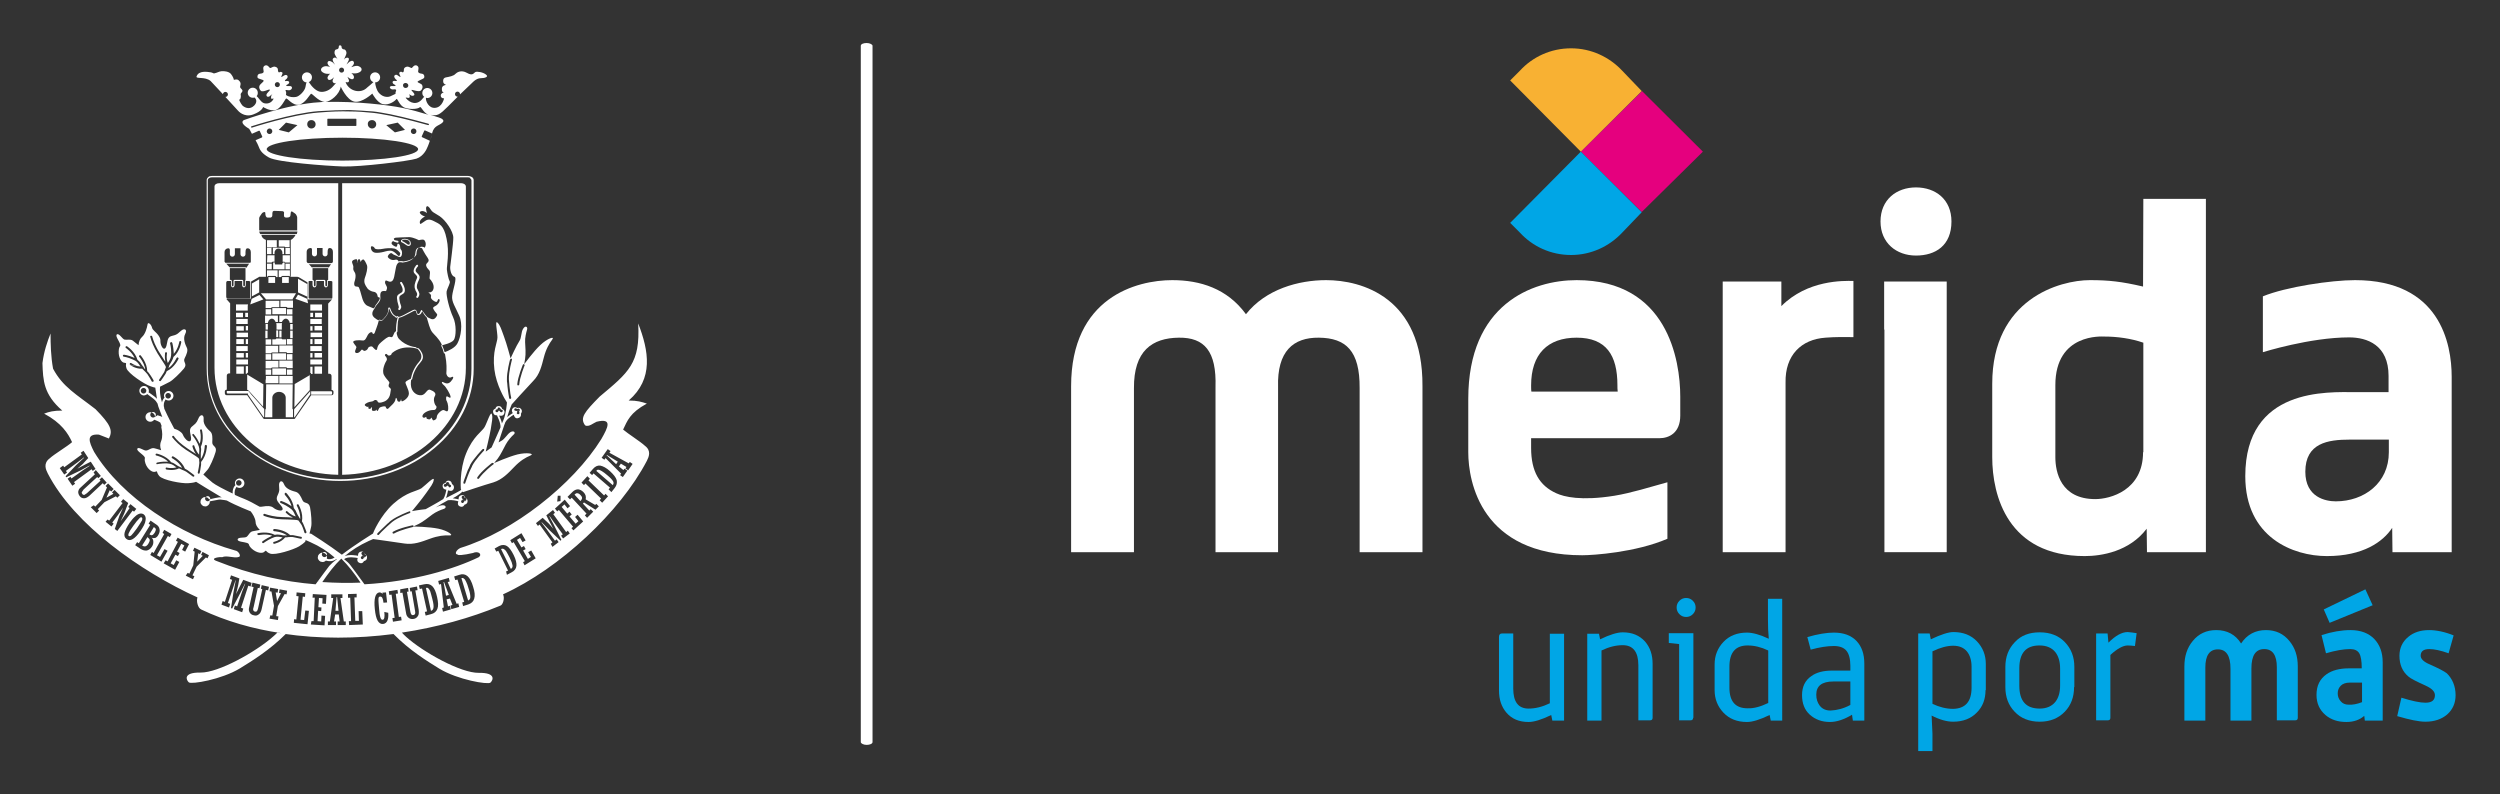
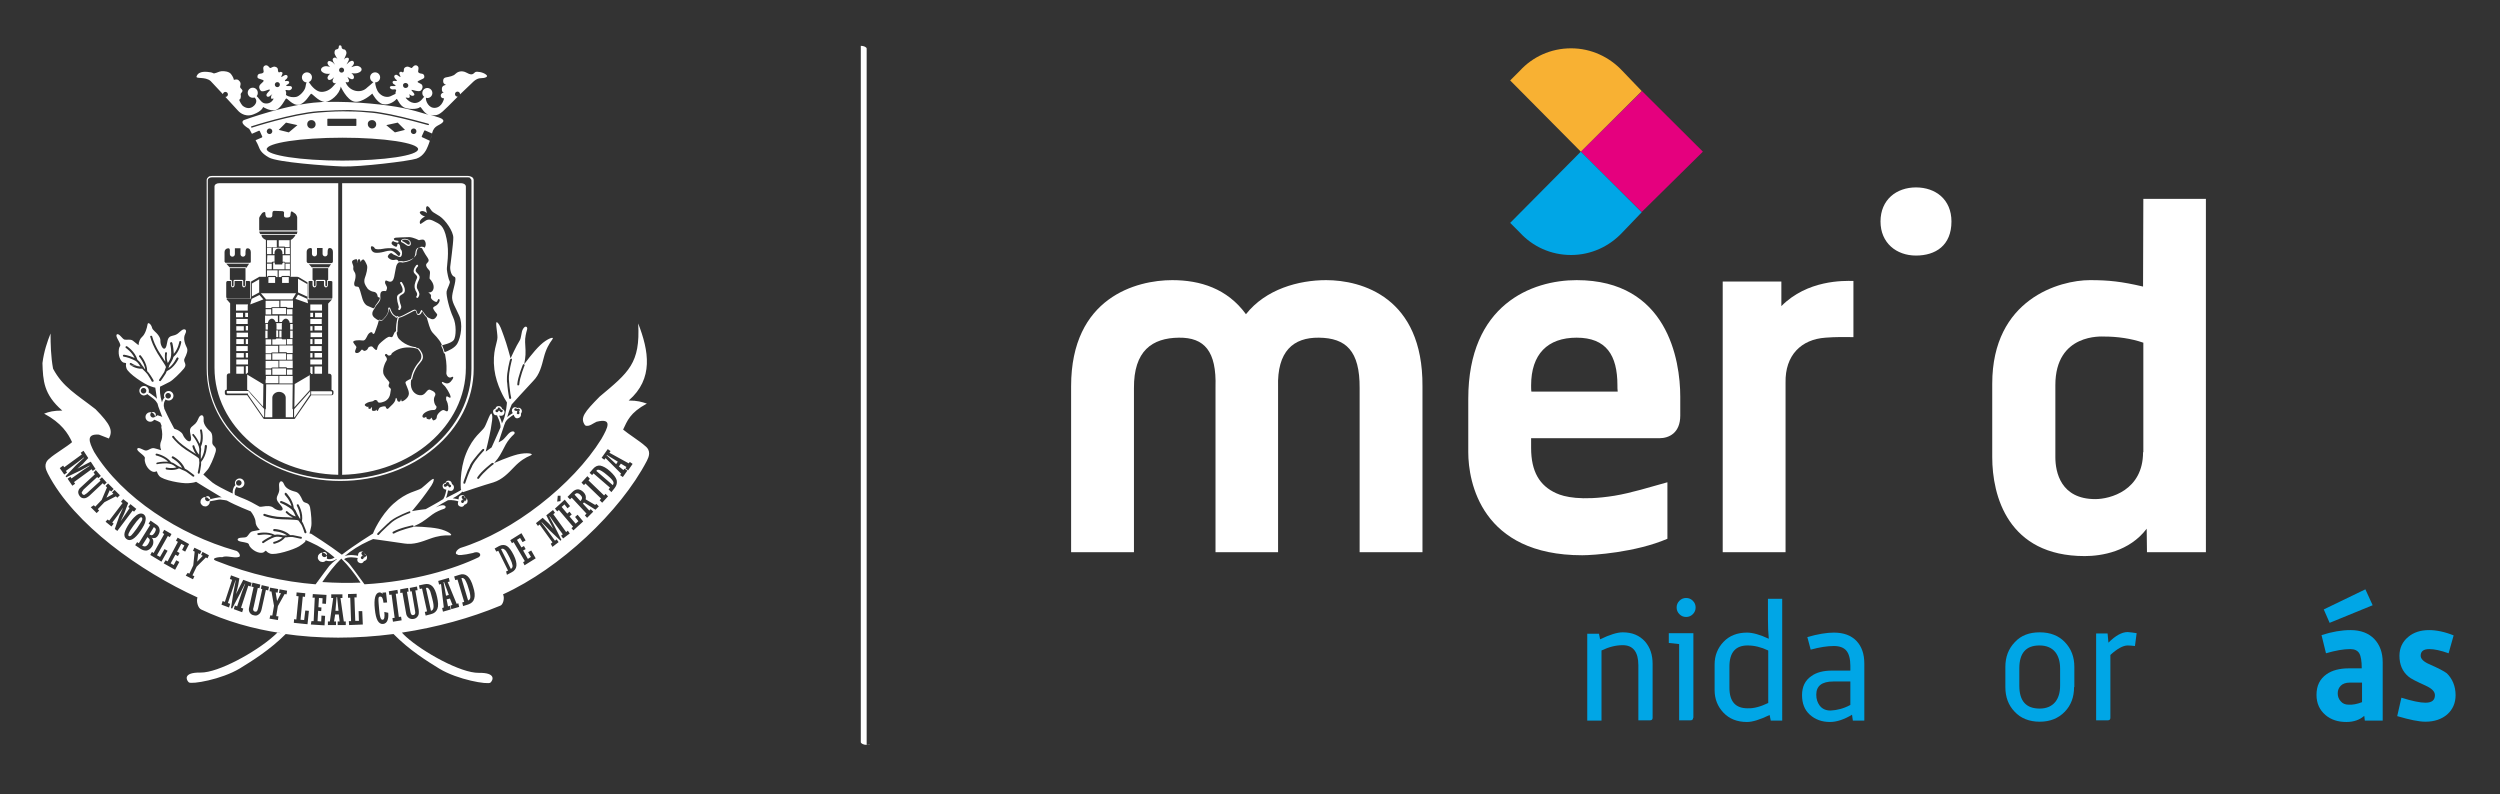
<svg xmlns="http://www.w3.org/2000/svg" version="1.1" id="Capa_1" x="0px" y="0px" viewBox="0 0 895.1 284.3" style="enable-background:new 0 0 895.1 284.3;" xml:space="preserve">
  <rect x="0" y="0" width="895.1" height="284.3" fill="#333333" stroke="none" />
  <style type="text/css">
	.st0{fill:#FFFFFF;}
	.st1{fill-rule:evenodd;clip-rule:evenodd;fill:#FFFFFF;}
	.st2{fill:#E5007E;}
	.st3{fill:#00A6E6;}
	.st4{fill:#F8B133;}
</style>
  <g>
-     <path class="st0" d="M310.3,266.7c-1.1,0-2.1-0.5-2.1-1V16.4c0-0.6,0.9-1,2.1-1c1.1,0,2.1,0.5,2.1,1v249.3   C312.4,266.3,311.4,266.7,310.3,266.7" />
+     <path class="st0" d="M310.3,266.7c-1.1,0-2.1-0.5-2.1-1V16.4c1.1,0,2.1,0.5,2.1,1v249.3   C312.4,266.3,311.4,266.7,310.3,266.7" />
    <g>
      <path class="st1" d="M144.4,93.9L144.4,93.9L144.4,93.9z M75,180.2L75,180.2L75,180.2z M178.3,147.3L178.3,147.3L178.3,147.3    c0.1-0.2,0.3-0.3,0.5-0.2c0.1,0,0.1,0.1,0.2,0.2l0,0l0,0l0,0l0,0h0c0,0.1,0.1,0.1,0.2,0.2l0,0l0,0c0.1,0.1,0.2,0.1,0.4,0.1    c0.1,0,0.2-0.1,0.3-0.2v0h0l0,0l0,0c0.1-0.1,0.1-0.3,0.1-0.4c0-0.1-0.1-0.2-0.2-0.3l0,0l0,0h0h0h0l0,0l0,0l0,0v0    c-0.1,0-0.1,0-0.2,0c-0.2,0-0.4-0.2-0.4-0.4l0,0L178.3,147.3z M179.2,146.3l-0.9,1.1l0,0l0,0l0,0c-0.1,0.1-0.2,0.2-0.3,0.2    c-0.1,0-0.2,0-0.4-0.1l0,0l0,0l0,0c-0.1-0.1-0.2-0.2-0.2-0.3c0-0.1,0-0.3,0.1-0.4l0,0l0,0c0.1-0.1,0.1-0.2,0.2-0.2l0,0    c0,0,0,0,0.1,0c0,0,0,0,0.1,0l0,0l0,0c0.2,0,0.3-0.2,0.3-0.3c0-0.1,0-0.1,0-0.2l0,0l0,0l0,0l0,0c0.1-0.1,0.2-0.2,0.3-0.2    c0.1,0,0.3,0,0.4,0.1l0,0l0,0c0.1,0.1,0.2,0.2,0.2,0.3v0l0,0l0,0C179.2,146.1,179.2,146.1,179.2,146.3L179.2,146.3L179.2,146.3    L179.2,146.3L179.2,146.3C179.2,146.2,179.2,146.2,179.2,146.3 M184.8,147.1L184.8,147.1L184.8,147.1c0.2,0,0.4,0.1,0.4,0.3    c0,0.1,0,0.2-0.1,0.3h0l0,0l0,0l0,0l0,0l0,0h0c0,0.1-0.1,0.1-0.1,0.2v0v0c0,0.1,0.1,0.2,0.2,0.3c0.1,0.1,0.2,0.1,0.4,0.1l0,0v0h0    l0,0c0.1,0,0.3-0.1,0.3-0.2c0.1-0.1,0.1-0.2,0.1-0.3v0v0v0l0,0l0,0c0-0.1,0-0.1-0.1-0.2c-0.1-0.2-0.1-0.4,0.1-0.5l0,0L184.8,147.1    z M186.1,147.2l-1.4-0.1h0h0h0h0c-0.1,0-0.3-0.1-0.4-0.1c-0.1-0.1-0.2-0.2-0.2-0.3l0,0v0v0c0-0.1,0.1-0.3,0.1-0.3    c0.1-0.1,0.2-0.2,0.4-0.2l0,0h0v0c0.1,0,0.2,0,0.3,0.1l0,0c0,0,0,0,0,0c0,0,0,0,0,0l0,0c0.1,0.1,0.3,0.2,0.4,0.1    c0.1,0,0.1,0,0.2-0.1l0,0l0,0h0h0c0.1,0,0.3,0.1,0.4,0.1c0.1,0.1,0.2,0.2,0.2,0.3v0l0,0c0,0.1,0,0.2-0.1,0.3l0,0l0,0v0    C186.3,147.2,186.2,147.2,186.1,147.2L186.1,147.2L186.1,147.2L186.1,147.2C186.2,147.2,186.2,147.2,186.1,147.2 M165.5,178.5    L165.5,178.5L165.5,178.5c0.2,0.1,0.2,0.4,0.1,0.5c-0.1,0.1-0.1,0.1-0.2,0.1l0,0l0,0l0,0l0,0v0c-0.1,0-0.1,0.1-0.2,0.1l0,0l0,0    c-0.1,0.1-0.1,0.2-0.1,0.4c0,0.1,0.1,0.3,0.2,0.4l0,0l0,0l0,0c0.1,0.1,0.2,0.1,0.4,0.1c0.1,0,0.2-0.1,0.3-0.2l0,0l0,0v0l0,0l0,0    c0-0.1,0-0.1,0.1-0.2c0-0.2,0.2-0.3,0.4-0.3l0,0L165.5,178.5z M160,174.1L160,174.1L160,174.1c0.1-0.2,0.4-0.2,0.5-0.1    c0.1,0.1,0.1,0.1,0.1,0.2v0l0,0l0,0l0,0h0c0,0.1,0.1,0.1,0.1,0.2l0,0l0,0c0.1,0.1,0.2,0.1,0.3,0.1c0.1,0,0.3-0.1,0.4-0.2v0h0l0,0    l0,0c0.1-0.1,0.1-0.2,0.1-0.4c0-0.1-0.1-0.2-0.2-0.3l0,0l0,0l0,0v0l0,0l0,0h0c-0.1,0-0.1,0-0.2-0.1c-0.2,0-0.3-0.2-0.3-0.4l0,0    L160,174.1z M160.9,173.1l-1,1l0,0l0,0l0,0l0,0c-0.1,0.1-0.2,0.2-0.4,0.2c-0.1,0-0.2,0-0.4-0.1l0,0l0,0l0,0    c-0.1-0.1-0.2-0.2-0.2-0.3c0-0.1,0-0.3,0.1-0.4l0,0l0,0h0c0.1-0.1,0.2-0.1,0.2-0.2l0,0c0,0,0,0,0.1,0c0,0,0,0,0.1,0l0,0    c0.2,0,0.3-0.1,0.3-0.3c0-0.1,0-0.1,0.1-0.2l0,0l0,0l0,0l0,0c0.1-0.1,0.2-0.2,0.4-0.2c0.1,0,0.2,0,0.4,0.1l0,0l0,0v0    c0.1,0.1,0.1,0.2,0.2,0.3v0l0,0v0C161,173,161,173,160.9,173.1L160.9,173.1L160.9,173.1L160.9,173.1    C160.9,173.1,160.9,173.1,160.9,173.1 M166.5,179.5l-1-1l0,0l0,0v0l0,0c-0.1-0.1-0.2-0.2-0.2-0.4c0-0.1,0-0.2,0.1-0.4l0,0l0,0l0,0    c0.1-0.1,0.2-0.2,0.3-0.2c0.1,0,0.3,0,0.4,0.1l0,0l0,0c0.1,0.1,0.1,0.1,0.2,0.2l0,0c0,0,0,0,0,0.1c0,0,0,0,0,0.1l0,0    c0,0.2,0.1,0.3,0.3,0.3c0.1,0,0.1,0,0.2,0.1l0,0l0,0l0,0l0,0c0.1,0.1,0.2,0.2,0.2,0.4c0,0.1,0,0.2-0.1,0.3l0,0l0,0    c-0.1,0.1-0.2,0.1-0.3,0.2h0l0,0h0v0C166.6,179.5,166.6,179.5,166.5,179.5L166.5,179.5L166.5,179.5L166.5,179.5    C166.5,179.5,166.5,179.5,166.5,179.5 M129.6,198.6L129.6,198.6L129.6,198.6c0.2,0.1,0.2,0.4,0.1,0.5c-0.1,0.1-0.1,0.1-0.2,0.1    l0,0l0,0l0,0l0,0h0c-0.1,0-0.1,0.1-0.2,0.1l0,0l0,0c-0.1,0.1-0.1,0.2-0.1,0.4c0,0.1,0.1,0.3,0.2,0.4l0,0l0,0l0,0    c0.1,0.1,0.2,0.1,0.4,0.1c0.1,0,0.2-0.1,0.3-0.2l0,0l0,0h0h0l0,0l0,0v0c0-0.1,0-0.1,0.1-0.2c0-0.2,0.2-0.3,0.4-0.3l0,0    L129.6,198.6z M130.6,199.6l-1-1l0,0l0,0l0,0l0,0c-0.1-0.1-0.2-0.2-0.2-0.4c0-0.1,0-0.2,0.1-0.4l0,0l0,0l0,0    c0.1-0.1,0.2-0.2,0.3-0.2c0.1,0,0.3,0,0.4,0.1l0,0l0,0c0.1,0.1,0.1,0.1,0.2,0.2l0,0c0,0,0,0,0,0.1c0,0,0,0,0,0.1l0,0    c0,0.2,0.1,0.3,0.3,0.3c0.1,0,0.1,0,0.2,0.1l0,0l0,0v0l0,0l0,0c0.1,0.1,0.2,0.2,0.2,0.4c0,0.1,0,0.2-0.1,0.3l0,0l0,0    c-0.1,0.1-0.2,0.1-0.3,0.2h0l0,0h0C130.7,199.6,130.7,199.6,130.6,199.6L130.6,199.6L130.6,199.6    C130.6,199.6,130.6,199.6,130.6,199.6 M116.8,200.1L116.8,200.1L116.8,200.1z M46.6,130.6c-0.2-0.1-0.2-0.3-0.1-0.5    c0.1-0.2,0.3-0.2,0.5-0.1c0,0,1.5,1.1,3.3,1.2l-0.1-0.1l0,0l-0.2-0.3c-0.7-1-1-1.5-2.5-2.1c-1.7-0.8-3.2-1-3.2-1    c-0.2,0-0.3-0.2-0.3-0.4c0-0.2,0.2-0.3,0.4-0.3c0,0,1.6,0.2,3.4,1c0.1,0.1,0.3,0.1,0.4,0.2c-1-2.2-3.1-3.6-3.1-3.6    c-0.2-0.1-0.2-0.3-0.1-0.5c0.1-0.2,0.3-0.2,0.5-0.1c0,0,2.9,1.9,3.7,4.8c0.6,0.5,1,0.9,1.4,1.6l0.2,0.3l0,0    c0.2,0.2,0.3,0.4,0.5,0.6c0,0,0,0,0.1,0.1L46.6,130.6z M51.4,131.4l-4.8-0.7c0,0,2.1,1.5,4.3,1.3c0.3,0.3,0.6,0.6,0.8,0.8    c0.4,0.4,0.8,0.8,1.1,1.2c0.6,0.9,1.5,2.4,1.5,2.5c0.1,0.2,0.3,0.2,0.5,0.2c0.2-0.1,0.2-0.3,0.2-0.5c0,0-0.9-1.6-1.6-2.5    c-0.2-0.3-0.4-0.5-0.7-0.8c0-3-2.3-5.6-2.3-5.6c-0.1-0.2-0.4-0.2-0.5,0c-0.2,0.1-0.2,0.4,0,0.5c0,0,1.7,2,2.1,4.4    c-0.2-0.2-0.4-0.3-0.5-0.5L51.4,131.4z M74.4,132L74.4,132L74.4,132z M165.2,65.6h-42.7V170c24.6-0.6,44.3-17.5,44.3-38.3v-0.1    V66.8C166.8,66.1,166,65.6,165.2,65.6 M110.5,106.7c0,0.1,0.1,0.1,0.2,0.2c0,0,0,0,0.1,0h0h0.3h7.8l0.1-0.4V101    c0,0,0.1-0.3-0.5-0.4c-0.1,0-0.5,0-1.1,0v1.4c0,0.5-0.3,0.9-0.7,0.9c-0.4,0-0.7-0.4-0.7-0.9v-1.4h-1.4l-1.3,0v1.4    c0,0.5-0.3,0.9-0.7,0.9c-0.4,0-0.7-0.4-0.7-0.9v-1.4l-1.1,0c0,0-0.1,0-0.3,0.1v5.9V106.7z M110.5,107.2h0.3h0h0.3h7.7    c0,0.1,0,0.2-0.1,0.2l-1.2,1.3v25.1v0h0.4c0.5,0,0.8,0.4,0.8,0.8v5c0.2,0,0.3,0.1,0.5,0.2h0c0.1,0.1,0.2,0.3,0.2,0.4v0v0v0.6v0v0    c0,0.2-0.1,0.4-0.2,0.5c-0.1,0.1-0.3,0.2-0.4,0.2c0,0,0,0,0,0h0v0h-7.4l-5.7,8.2c0,0.2-0.2,0.3-0.4,0.3H94.6    c-0.2,0-0.3-0.1-0.4-0.3l-5.7-8.2h-7.4v0c0,0,0,0,0,0c-0.2,0-0.3-0.1-0.4-0.2c-0.1-0.1-0.2-0.3-0.2-0.5v0v0v-0.6v0c0,0,0,0,0-0.1    c0-0.2,0.1-0.3,0.2-0.4c0.1-0.1,0.3-0.2,0.5-0.2v-5c0-0.5,0.4-0.8,0.8-0.8h0.4v-25.1l-1.4-1.6h8.6c0.1,0,0.2-0.2,0.2-0.3l0.1-0.4    c0,0,0-0.1,0-0.1V101c0,0,0-0.1,0-0.1c0,0,0,0,0-0.1l2.8-1.6l0,0v-0.1h2.5V89v-0.4V86c0,0,0-0.1,0-0.1c-0.5-0.2-1.5-0.7-1.6-1.8    h12.2c0.1,0-0.8,1.5-1.7,1.8c0,0,0,0,0,0v0v0v0v2.7V89v10.1h2.5v0.1c0.1,0,0.2,0,0.3,0l3.2,1.9l0,0v6c0,0.1,0.1,0.1,0.1,0.1H110.5    z M56.5,148.7L56.5,148.7L56.5,148.7L56.5,148.7c0.2,0.1,0.4,0.1,0.6,0.2c0.3,0.1,0.7,0.2,1,0.4c-0.6-1.5-1.1-3-1.4-3.7    c-0.1-0.3-0.2-0.7-0.3-1.1c-0.2-0.3-0.4-0.6-0.6-0.9c-0.4-0.5-1.4-1.3-2.4-2c-0.2-0.1-0.4-0.3-0.5-0.4l-0.2-0.1    c-0.3,0.3-0.7,0.4-1.1,0.5h0h0c-0.5,0-0.9-0.2-1.2-0.5c-0.3-0.3-0.5-0.7-0.5-1.2v0v0c0-0.5,0.2-0.9,0.5-1.2    c0.3-0.3,0.7-0.5,1.2-0.5h0c0.5,0,0.9,0.2,1.2,0.5c0.3,0.3,0.5,0.7,0.5,1.2h0v0h0c0,0.2,0,0.4-0.1,0.6l0.2,0.1    c0.2,0.1,0.4,0.3,0.6,0.4c0.8,0.6,1.7,1.2,2.2,1.8c-0.3-2-0.6-4-0.6-4v0l0,0c-0.4-0.1-1-0.2-1.7-0.5c-2.2-0.7-8-4.6-8.6-6.4    c-0.6-1.8,0.4-1.9-0.7-2c-1.1,0-2.2-1.9-2.1-4.1c0.1-2.2,0.8-1.5,0.5-2.6c-0.3-1.1-1.9-3-1.1-3.5c0.8-0.4,1.9,1.7,2.7,1.9    c0.9,0.2,2.1-0.3,3,0.4c0.4,0.3,1.1,0.9,2,1.6c0.1-1.4,0.6-2.4,1.3-3c1.1-1,1.7-3.1,1.9-4.3c0.1-1.3,1.3-0.2,1.6,0.9    c0.2,1.1,1.4,1.5,2.4,3c1,1.5,0.4,1.6,0.8,3.1c0.5,1.6,1.5,2.3,2,0.5c0.5-1.8,0.2-3.2,2.2-3.6c1.9-0.4,2.1-1.1,3.2-1.9    c1-0.8,2.2-0.4,1.3,1.3c-0.9,1.7,0.1,3.9,0.6,4.9c0.5,1-0.1,2.4-0.8,3.8c-0.7,1.4,1.1,1.9-0.2,3.6c-1.4,1.7-4,4.2-5.1,4.8    c-1.1,0.6-3.6,1.8-3.6,1.8l0.1,0c-0.1,1.1-0.1,3,0.7,5.6c0.1-0.6,0.4-1.1,0.6-1.4c0.1-0.1,0.2-0.2,0.3-0.3l0,0    c-0.1-0.2-0.2-0.5-0.2-0.7h0v0v0h0c0-0.5,0.2-0.9,0.5-1.2c0.3-0.3,0.7-0.5,1.2-0.5h0h0c0.5,0,0.9,0.2,1.2,0.5    c0.3,0.3,0.5,0.7,0.5,1.2h0v0h0c0,0.5-0.2,0.9-0.5,1.2c-0.3,0.3-0.7,0.5-1.2,0.5v0h0v0c-0.4,0-0.8-0.1-1.1-0.4    c0,0.1-0.1,0.1-0.1,0.2c-0.4,0.6-0.8,1.5-0.4,2.9c0,0.1,0,0.1,0,0.2c1.5,3.3,2.9,5.9,3.6,7.2c0.6,0.2,1.2,0.4,1.9,0.9    c1.5,1,0.9,1.3,2,2.6c1,1.3,2.3,1.5,2.1-0.3c-0.2-1.8-1-3.1,0.6-4.2c1.6-1.2,1.6-1.8,2.2-3c0.6-1.2,1.9-1.2,1.7,0.7    c-0.2,1.9,1.6,3.6,2.4,4.3c0.8,0.7,0.8,2.3,0.7,3.8c-0.1,1.6,1.8,1.4,1.2,3.5c-0.6,2.1-2.1,5.5-2.9,6.4c-0.4,0.4-1,1.1-1.5,1.7    c1,0.9,2.4,2.2,3.3,2.9c1,0.8,4.2,2.5,7.2,3.9c-0.1-1.2,0.3-2.2,0.7-2.7c0.1-0.1,0.2-0.2,0.3-0.3l0,0c-0.1-0.2-0.2-0.5-0.2-0.7v0    v0c0-0.5,0.2-0.9,0.5-1.2c0.3-0.3,0.7-0.5,1.2-0.5v0h0h0v0c0.5,0,0.9,0.2,1.2,0.5c0.3,0.3,0.5,0.7,0.5,1.2h0v0v0h0    c0,0.5-0.2,0.9-0.5,1.2c-0.3,0.3-0.7,0.5-1.2,0.5h0c-0.4,0-0.8-0.1-1.1-0.4c0,0.1-0.1,0.1-0.1,0.2c-0.4,0.5-0.8,1.4-0.5,2.7    c1.3,0.6,2.5,1.1,3.3,1.4c1.5,0.6,3.8,1.8,5.5,2.8c0,0-0.1,0-0.1,0c0.9,0.2,1.9-0.3,3.4-0.2c1.8,0.2,1.4,0.7,2.9,1.3    c1.5,0.6,2.8,0.3,1.7-1.2c-1.1-1.5-2.3-2.2-1.4-4c0.9-1.8,0.5-2.3,0.5-3.7c0-1.3,1.1-2,1.8-0.2c0.7,1.8,3.1,2.4,4.2,2.7    c1.1,0.3,1.8,1.6,2.4,3c0.6,1.4,2.2,0.4,2.7,2.5c0.4,2.1,0.7,5.8,0.4,7c-0.1,0.6-0.4,1.6-0.6,2.4l0,0l0.6,0.1c0,0,6.5,4.1,11,7.5    c4.4-3.4,11-7.5,11-7.5l0.1,0c0.1-0.4,2.6-6.4,7.3-10.7c4.9-4.4,8.5-4.5,10.1-5.6c1.5-1.1,4.6-4.4,4.4-3c-0.2,1.4-1.1,2.4-2.7,4.7    c-1.6,2.3-5.1,6.5-5.1,6.5s2.8-0.5,4.9-0.7c1.4-0.8,4.4-2.4,6.1-3.5l0.2-0.1c0.7-1.1,1-2.8,1.1-3.4c-0.3,0-1.1-0.1-1.3-1    c-0.3-1.2,1-1.4,1-1.4s0.2-0.9,1.2-0.8c1,0.1,1.1,1.1,1.1,1.2c0,0,0.9,0.4,0.7,1.5c-0.4,1.5-1.9,0.8-1.9,0.8l-0.2,0    c-0.1,0.5-0.3,1.6-0.7,2.7c2.4-1.3,5.5-2.7,5.4-3c0,0,0-0.1,0-0.1l-0.1-0.1c0,0-0.6-6.7,1.9-12.8c2.5-6.1,5.7-7.8,6.6-9.4    c0.9-1.6,2.2-5.9,2.6-4.6c0.4,1.3,0,2.6-0.4,5.4c-0.5,2.8-1.8,8-1.8,8s1-0.7,2.1-1.5c0.3-0.7,2-4.4,3.2-7.2c0.1-1.7-1.2-4-1.2-4.1    c0-0.1,0-0.1,0-0.2c-0.3,0-1.1,0.1-1.4-0.9c-0.4-1.2,0.8-1.5,0.8-1.5s0.1-0.9,1.1-0.9c1-0.1,1.3,1,1.3,1c0,0,1,0.3,0.8,1.4    c-0.3,1.5-1.8,1-1.8,1l-0.1,0c0.2,0.5,0.8,1.6,1,2.8l0.5-1.1c1-2.2,1.3-6.3,1.3-6.4c-0.8-1.2-3.8-6.2-4.5-11.8    c-0.8-6.5,1.1-9.6,1.1-11.5c0-1.9-1-6.3,0-5.3c1,1,1.3,2.2,2.3,4.9c1,2.6,2.4,7.9,2.4,7.9s2.2-4.8,3.1-6.1    c0.9-1.3,0.6-3.3,1.4-4.5c0.8-1.3,1.7-0.7,1.4,0.3c-0.3,1-0.8,3-0.7,4.5c0.1,1.5,0.3,4.2,0,5.9c-0.3,1.7-0.3,2-0.3,2    s3.3-4.6,5.8-6.9c2.4-2.3,5.3-3.3,4.2-1.9c-1.1,1.5-2.2,3.3-3,6.4c-0.8,3.1-1.5,6.1-3.8,8.4c-2.3,2.4-7.7,8.4-7.7,8.4    s-1,2.4-1.4,3.8c0,0.2-0.1,0.4-0.2,0.8c0.7-0.7,1.5-1.2,2-1.5c-0.2-0.3-0.6-0.9-0.1-1.6c0.7-1,1.7-0.2,1.7-0.2s0.8-0.4,1.4,0.4    c0.6,0.8-0.1,1.6-0.1,1.6c0,0,0.3,1-0.7,1.5c-1.4,0.7-1.8-0.9-1.8-0.9l-0.1-0.2c-0.8,0.5-2.9,1.8-3.2,3.3c0,0.1-0.1,0.2-0.1,0.2    c-0.9,2.6-1.9,5.8-2.1,6.4c0.4-0.2,0.7-0.4,0.9-0.5c1.4-0.7,2.2-2.5,3.4-3.2c1.3-0.7,1.9,0.3,1.1,0.9c-0.8,0.7-2.1,2.2-2.8,3.5    c-0.7,1.3-1.9,3.8-2.9,5.1c-1.1,1.3-1.3,1.6-1.3,1.6s5.2-2.3,8.4-3.1c3.3-0.8,6.3-0.3,4.6,0.4c-1.7,0.7-3.6,1.8-5.8,4.1    c-2.2,2.3-4.3,4.5-7.4,5.5c-3.2,0.9-10.9,3.5-10.9,3.5l-0.2-0.2c-0.4,0.4-1.9,1.6-3.5,2.4c0.9,0.1,1.7,0.3,2.1,0.4    c0-0.1-0.2-1.2,1-1.5c1.2-0.3,1.4,1,1.4,1s0.9,0.2,0.8,1.2c0,1-1.1,1.2-1.1,1.2c0,0-0.4,1-1.4,0.7c-1.5-0.4-0.8-1.9-0.8-1.9l0,0    c-0.6-0.2-2.3-0.6-3.7-0.4c-1.4,0.7-3.2,1.8-4.4,2.6c0.8-0.4,1.5-0.7,2.3-0.8c1.5-0.1,1.6,1,0.6,1.3c-1,0.3-2.9,1.1-4.1,2    c-1.2,0.9-3.3,2.6-4.9,3.4c-1.5,0.7-1.9,0.9-1.9,0.9s5.7,0.1,9,0.8c3.3,0.7,5.8,2.5,3.9,2.4c-1.8-0.1-4,0.1-7,1.2    c-3,1.1-5.8,2.2-9.1,1.7c-3-0.5-10.1-1.4-11.2-1.6l0,0c-0.5,0.2-1,0.4-1.6,0.7c-3.3,1.5-6.1,3.3-8.6,5.4c1.7-0.7,4.4-0.2,4.8-0.1    l0,0c0,0-0.2-1.2,1-1.5c1.2-0.3,1.4,1,1.4,1s0.9,0.2,0.8,1.2c0,1-1.1,1.2-1.1,1.2c0,0-0.4,1-1.4,0.7c-1.4-0.4-0.9-1.7-0.8-1.8    c-0.5-0.1-3.6-0.7-4.9,0.4c1,0.8,1.8,1.5,2.2,2.1c0.8,1,2.7,3.6,5.1,6.9c17.6-1,32.2-5.5,40.9-9.7c1.4-1-0.1-2.4-2.1-1.5    c-3.4,0.8-5.6,0.9-5.5,0.5c-1.1,0-0.6-1.5,1-2.3c18.9-5.8,40.4-22.7,50.5-39c2.4-4.2,4.1-7.6-1.7-6.2c-1.2,0.5-2.8,2-4.1,1.3    c-2-2.7-0.2-4.8,5.2-10.3c10.4-8.7,14.6-11.9,13.8-26.2c3.8,9.8,5.6,19.8-3.4,27.6c3.1,0,4.7,0.5,6.5,1.1c-6.1,3.3-7,6.2-8.5,9.3    c1.6,1.4,6.2,4.3,7.8,5.8c2.4,1.8,1.4,4,0.7,5.4c-9.5,18.2-31.1,38.5-51.5,47.8c0.7,1.3,0,3.9-1.1,4.1    c-10.6,4.4-22.6,7.7-35.1,9.6l0,0c0.5,0.6,1,1,1.5,1.5c6.1,5.5,19.6,13,26,12.9c6.4-0.1,5.1,2.7,4.2,3.5c-0.9,0.8-11.7-1-18.3-5    c-4.4-2.7-10.7-6.6-16.4-12.4l0,0c-13.1,1.7-26.6,1.8-39.4-0.1c0.3,0,0.5,0.1,0.8,0.1c-5.7,5.7-12,9.6-16.4,12.3    c-6.6,4-17.4,5.8-18.3,5c-0.9-0.8-2.2-3.6,4.2-3.5c6.4,0.1,19.8-7.4,26-12.9c0.5-0.4,1-0.9,1.5-1.4c0.5,0.1,1,0.2,1.5,0.2    c-10.2-1.5-20-4.3-28.8-8.5c-1.1-0.5-1.8-2.9-1.3-4.3c-20.4-9.3-44.2-26.1-53.6-44.4c-0.7-1.4-1.7-3.6,0.7-5.4    c1.6-1.5,6.5-4.4,8-5.8c-1.4-3.1-3.8-6.9-10-10.2c1.8-0.7,3.4-1.1,6.5-1.1c-6.7-5.8-6.9-10.8-7.1-17c0.5-4.1,1.8-7.9,2.9-10.6    c0,3.7,0.1,8.3,0.9,12.6c3.5,6.6,8.4,9.2,15.2,14.5c5.4,5.5,6.3,7.6,4.8,10.5c-1.2-0.5-2.4-0.9-3.6-1.4c-4.6-0.3-3.6,2.5-1.7,6.2    c10,16.4,30.7,29.7,50.5,35.3c1.2,0.1,2.3,2.1,1.3,2.3c-1.6,0.6-4.3-0.7-6,0.1c-0.5-0.2-4.6,0.3-2.1,1.3    c12.3,4.9,24.3,7.5,35.6,8.4c2.3-3.1,4.1-5.6,4.9-6.6c0.5-0.6,1.5-1.5,2.7-2.4l-0.1-0.1c-1.3,1-2.6,0.9-3.4,0.7    c-0.2,0-0.3-0.1-0.4-0.1l0,0c-0.2,0.2-0.4,0.3-0.6,0.4l0,0c-0.4,0.2-0.9,0.1-1.3,0l0,0c-0.4-0.2-0.7-0.5-0.9-0.9l0,0l0,0    c-0.2-0.4-0.1-0.9,0-1.3l0,0c0.2-0.4,0.5-0.7,0.9-0.9l0,0h0h0v0c0.4-0.2,0.9-0.1,1.3,0l0,0c0.4,0.2,0.7,0.5,0.9,0.9l0,0    c0.1,0.4,0.1,0.8,0,1.1c0.1,0,0.1,0,0.2,0.1c0.6,0.2,1.6,0.2,2.6-0.5c-2.5-2.2-5.3-4-8.7-5.5c-0.6-0.3-1.2-0.5-1.8-0.8    c0.4,0.4-0.2,1-2.2,2.3c-2,1.2-8.6,3.3-10.4,2.6c-1.8-0.7-1.2-1.5-2-0.7c-0.7,0.8-2.8,0.5-4.5-1c-1.6-1.5-0.6-1.6-1.7-2.1    c-1.1-0.4-3.6-0.4-3.4-1.3c0.2-0.9,2.5-0.4,3.2-0.9c0.7-0.5,1.1-1.8,2.2-2c0.6-0.1,1.5-0.3,2.7-0.5l-0.2,0c-1-1-1.5-1.9-1.5-2.9    c-0.1-1.3-1-2.8-1.8-3.8l0.1,0.1c0,0-5.6-2.2-8.6-3.9c-0.4-0.1-1.1-0.2-2-0.3c-0.4-0.1-1.2,0-2,0.2c-0.7,0.1-1.5,0.3-2.1,0.4    c0,0.3,0,0.6-0.1,0.8c0,0,0,0,0,0c-0.2,0.4-0.5,0.7-0.9,0.9l0,0c-0.4,0.2-0.9,0.1-1.3,0l0,0c-0.4-0.2-0.7-0.5-0.9-0.9l0,0l0,0    c-0.2-0.4-0.1-0.9,0-1.3l0,0c0.2-0.4,0.5-0.7,0.9-0.9h0l0,0h0c0.4-0.2,0.9-0.1,1.3,0l0,0c0.3,0.1,0.6,0.4,0.8,0.7    c0.6-0.1,1.4-0.3,2.2-0.5c0.9-0.2,1.7-0.3,2.2-0.2l0.1,0c-3.6-2.1-9.2-5.6-9.2-5.6c-0.4,0.2-1.3,0.4-2.8,0.5    c-2.3,0.2-9.2-1.1-10.4-2.6c-1.2-1.5-0.4-1.9-1.4-1.5c-1,0.4-2.8-0.9-3.5-2.9c-0.7-2.1,0.2-1.7-0.5-2.6c-0.7-0.9-2.9-2.1-2.4-2.8    c0.6-0.7,2.4,0.9,3.2,0.7c0.9-0.1,1.8-1.1,2.9-0.8c0.5,0.1,1.4,0.4,2.4,0.7c-0.5-1.3-0.4-2.4,0-3.3c0.6-1.4,0.4-3.5,0.1-4.7    c-0.1-0.3-0.1-0.5,0.1-0.6l-0.5-1.3c-0.4-0.3-1.1-0.6-1.6-0.8c-0.2-0.1-0.3-0.1-0.5-0.2l0,0l-0.1,0c-0.1,0.1-0.1,0.2-0.2,0.2    c-0.3,0.3-0.7,0.5-1.2,0.5v0h0h0v0c-0.5,0-0.9-0.2-1.2-0.5c-0.3-0.3-0.5-0.7-0.5-1.2h0v0h0c0-0.5,0.2-0.9,0.5-1.2    c0.3-0.3,0.7-0.5,1.2-0.5v0h0v0c0.5,0,0.9,0.2,1.2,0.5c0.3,0.3,0.5,0.7,0.5,1.2h0v0v0h0C56.5,148.6,56.5,148.6,56.5,148.7     M97.3,187.9c-0.2,0.1-0.3,0.1-0.5,0.2C97,188,97.1,187.9,97.3,187.9 M182.6,128.8c0,0-1.2,4.4-1.1,7.2l0,0v0v0    c0,0.4,0,0.8,0.1,1.2c0,0.4,0.1,0.8,0.1,1.2c0.2,2.1,0.6,4,0.6,4.2c0.1,0.2,0.3,0.3,0.5,0.2c0.2-0.1,0.3-0.3,0.2-0.5    c-0.1-0.2-0.4-2-0.6-4.1c0-0.4-0.1-0.8-0.1-1.2c0-0.4-0.1-0.8-0.1-1.2l0,0c-0.1-2.7,1.1-7,1.1-7c0.1-0.2-0.1-0.4-0.3-0.4    C182.9,128.4,182.7,128.6,182.6,128.8 M187.2,130.6c0,0-1.8,4.3-2,7c0,0.2,0.1,0.4,0.3,0.4c0.2,0,0.4-0.1,0.4-0.3    c0.2-2.7,1.9-6.8,1.9-6.8c0.1-0.2,0-0.4-0.2-0.5C187.5,130.3,187.3,130.4,187.2,130.6 M172.8,160.8c0.1-0.1,0.4-0.1,0.5,0    c0.1,0.1,0.1,0.4,0,0.5c0,0-3.1,3.2-4.3,5.6l0,0.1l0,0c-0.2,0.3-0.3,0.7-0.5,1c-0.2,0.4-0.3,0.7-0.5,1.1c-0.8,1.9-1.3,3.6-1.4,3.8    c0,0.2-0.2,0.3-0.4,0.3c-0.2,0-0.3-0.2-0.3-0.4c0-0.3,0.7-2.1,1.4-4c0.1-0.4,0.3-0.7,0.5-1.1c0.2-0.4,0.3-0.7,0.5-1.1l0,0l0-0.1    C169.6,164.1,172.8,160.8,172.8,160.8 M176.1,165.8c0,0-3.7,2.8-5.2,5.1c-0.1,0.2-0.1,0.4,0.1,0.5c0.2,0.1,0.4,0.1,0.5-0.1    c1.5-2.2,5-5,5.1-5c0.2-0.1,0.2-0.4,0.1-0.5C176.5,165.7,176.2,165.7,176.1,165.8 M115.3,198.2c-0.1,0.2-0.1,0.5,0,0.7l0,0    c0.1,0.2,0.3,0.4,0.5,0.5l0,0c0.2,0.1,0.5,0.1,0.7,0l0,0c0.2-0.1,0.3-0.2,0.5-0.4l0,0l0,0h0l0,0c0,0,0-0.1,0-0.1l0,0    c0.1-0.2,0.1-0.5,0-0.7l0,0c-0.1-0.2-0.3-0.4-0.5-0.5l0,0c-0.2-0.1-0.5-0.1-0.7,0l0,0C115.6,197.8,115.4,197.9,115.3,198.2    L115.3,198.2z M56.6,139L56.6,139L56.6,139L56.6,139z M61,152.9C61,152.9,61,153,61,152.9C61,153,61,152.9,61,152.9 M61.7,153.3    l0.2,0.1L61.7,153.3z M54.8,147.5L54.8,147.5L54.8,147.5c-0.3,0-0.5,0.1-0.7,0.3c-0.2,0.2-0.3,0.4-0.3,0.7v0    c0,0.3,0.1,0.5,0.3,0.7c0.2,0.2,0.4,0.3,0.7,0.3h0h0c0.3,0,0.5-0.1,0.7-0.3c0.1-0.1,0.2-0.2,0.2-0.3l0,0l0,0l0,0v0    c0-0.1,0.1-0.2,0.1-0.4h0v0v0h0c0-0.3-0.1-0.5-0.3-0.7C55.3,147.6,55.1,147.5,54.8,147.5 M56.2,166.2c0,0,1.5-0.3,3.4-0.3    c1.6,0.1,2.2,0.4,3.1,1.1l0.3,0.2c0.1,0,0.1,0.1,0.2,0.1c-1.7,0.6-3.5,0.1-3.5,0.1c-0.2-0.1-0.4,0.1-0.4,0.3    c0,0.2,0.1,0.4,0.3,0.4c0,0,2.5,0.6,4.5-0.4c0.4,0.2,0.7,0.3,1.1,0.5c0.5,0.2,1,0.4,1.5,0.7c0.9,0.6,2.3,1.7,2.3,1.7    c0.2,0.1,0.4,0.1,0.5,0c0.1-0.2,0.1-0.4,0-0.5c0,0-1.4-1.1-2.4-1.8c-0.3-0.2-0.6-0.3-0.9-0.5c-1.1-2.8-4.2-4.4-4.2-4.4    c-0.2-0.1-0.4,0-0.5,0.2c-0.1,0.2,0,0.4,0.2,0.5c0,0,2.3,1.2,3.5,3.4c-0.3-0.1-0.6-0.2-0.9-0.4c0,0-0.1,0-0.1,0    c-0.2-0.1-0.5-0.3-0.7-0.4l-0.3-0.2c-0.7-0.5-1.2-0.8-1.9-1c-1.8-2.4-5.2-3.1-5.2-3.1c-0.2,0-0.4,0.1-0.4,0.3    c0,0.2,0.1,0.4,0.3,0.4c0,0,2.5,0.5,4.2,2.2c-0.1,0-0.3,0-0.4,0c-2-0.1-3.5,0.3-3.5,0.3c-0.2,0-0.3,0.2-0.3,0.4    C55.8,166.1,56,166.2,56.2,166.2 M69,156c0,0,1,1.2,1.8,2.9c0.7,1.5,0.6,2.1,0.5,3.3l0,0.4v0h0c0,0.1,0,0.1,0,0.2    c-1.2-1.3-1.7-3.1-1.7-3.1c0-0.2-0.2-0.3-0.4-0.3c-0.2,0-0.3,0.2-0.3,0.4c0,0,0.3,1.5,1.3,2.8c-0.4-0.3-0.9-0.6-1.4-0.9    c-1.2-0.8-2.4-1.6-3.3-2.3l0,0l0,0c-2-1.5-3.2-3.1-3.2-3.2c-0.1-0.2-0.4-0.2-0.5-0.1c-0.2,0.1-0.2,0.4-0.1,0.5    c0,0,1.3,1.7,3.3,3.3l0,0l0,0c0.9,0.7,2.2,1.6,3.4,2.3c1.4,0.9,2.7,1.7,2.8,2c0,0,0.1,0.1,0.1,0.1c0,0.2,0,0.3,0,0.5    c0.1,0.6,0.1,1.1,0,1.6c-0.1,1.1-0.5,2.8-0.5,2.8c0,0.2,0.1,0.4,0.3,0.4c0.2,0,0.4-0.1,0.4-0.3c0,0,0.4-1.8,0.5-2.9    c0-0.3,0-0.7,0-1c2-2.3,2.1-5.7,2.1-5.7c0-0.2-0.2-0.4-0.4-0.4c-0.2,0-0.4,0.2-0.4,0.4c0,0,0,2.6-1.4,4.7c0-0.3,0-0.6,0-0.9    c0,0,0-0.1,0-0.1c0-0.3,0-0.5,0-0.8l0-0.4c0.1-0.8,0.2-1.4,0-2.2c1.3-2.7,0.4-6,0.4-6c0-0.2-0.2-0.3-0.4-0.3    c-0.2,0.1-0.3,0.3-0.3,0.4c0,0,0.7,2.5-0.1,4.8c-0.1-0.1-0.1-0.3-0.2-0.4c-0.8-1.8-1.9-3-1.9-3c-0.1-0.2-0.4-0.2-0.5,0    C68.9,155.6,68.8,155.9,69,156 M60.2,140.7L60.2,140.7L60.2,140.7L60.2,140.7c-0.3,0-0.5,0.1-0.7,0.3c-0.2,0.2-0.3,0.4-0.3,0.7v0    v0c0,0.2,0.1,0.4,0.2,0.6l0,0l0,0v0c0,0,0.1,0.1,0.1,0.1c0.2,0.2,0.4,0.3,0.7,0.3v0h0v0c0.3,0,0.5-0.1,0.7-0.3    c0.2-0.2,0.3-0.4,0.3-0.7v0c0-0.3-0.1-0.5-0.3-0.7C60.7,140.8,60.4,140.7,60.2,140.7 M52.2,140.5L52.2,140.5L52.2,140.5    c0.1-0.2,0.2-0.4,0.2-0.6v0c0-0.3-0.1-0.5-0.3-0.7c-0.2-0.2-0.4-0.3-0.7-0.3h0c-0.3,0-0.5,0.1-0.7,0.3c-0.2,0.2-0.3,0.4-0.3,0.7v0    v0c0,0.3,0.1,0.5,0.3,0.7c0.2,0.2,0.4,0.3,0.7,0.3v0h0h0v0c0.3,0,0.5-0.1,0.7-0.3C52.1,140.6,52.2,140.6,52.2,140.5 M63.2,128.2    c0.1-0.2,0.3-0.3,0.5-0.2c0.2,0.1,0.3,0.3,0.2,0.5c0,0-1.4,3.1-4.2,4.4c-0.1,0.3-0.3,0.6-0.4,0.9c-0.6,1-1.7,2.5-1.7,2.5    c-0.1,0.2-0.3,0.2-0.5,0.1c-0.2-0.1-0.2-0.3-0.1-0.5c0,0,1-1.4,1.6-2.4c0.3-0.4,0.4-0.9,0.6-1.5c0.1-0.2,0.1-0.3,0.2-0.5    c0,0,0-0.1,0-0.1c0-0.3-0.9-1.6-1.8-3c-0.8-1.2-1.6-2.5-2.1-3.5l0,0h0l0,0c-1.2-2.3-1.7-4.3-1.7-4.3c-0.1-0.2,0.1-0.4,0.3-0.4    c0.2,0,0.4,0.1,0.4,0.3c0,0,0.5,2,1.7,4.2l0,0c0.5,1,1.4,2.3,2.1,3.4c0.3,0.5,0.6,1,0.9,1.4c-0.3-1.6-0.1-3.1-0.1-3.1    c0-0.2,0.2-0.3,0.4-0.3c0.2,0,0.3,0.2,0.3,0.4c0,0-0.4,1.8,0.3,3.5c0-0.1,0.1-0.1,0.1-0.2h0v0l0.2-0.3l0,0c0.6-1,0.9-1.5,0.9-3.2    c0-1.9-0.4-3.3-0.4-3.3c-0.1-0.2,0.1-0.4,0.3-0.5c0.2-0.1,0.4,0.1,0.5,0.3c0,0,0.4,1.5,0.5,3.5c0,0.2,0,0.3,0,0.4    c1.6-1.8,2-4.3,2-4.3c0-0.2,0.2-0.3,0.4-0.3c0.2,0,0.3,0.2,0.3,0.4c0,0-0.5,3.4-2.8,5.3c-0.2,0.8-0.5,1.3-0.9,2l0,0l-0.2,0.3    c-0.1,0.2-0.3,0.5-0.4,0.7c0,0,0,0.1,0,0.1c-0.1,0.3-0.2,0.6-0.3,0.9C62.1,130.6,63.2,128.2,63.2,128.2 M85.5,171.9L85.5,171.9    L85.5,171.9L85.5,171.9L85.5,171.9c-0.3,0-0.5,0.1-0.7,0.3c-0.2,0.2-0.3,0.4-0.3,0.7h0v0v0h0c0,0.2,0.1,0.4,0.2,0.6l0,0    c0,0,0.1,0.1,0.1,0.1c0.2,0.2,0.4,0.3,0.7,0.3v0h0v0c0.3,0,0.5-0.1,0.7-0.3c0.2-0.2,0.3-0.4,0.3-0.7v0v0c0-0.3-0.1-0.5-0.3-0.7    C86,172,85.7,171.9,85.5,171.9 M73.5,178.2c-0.1,0.2-0.1,0.5,0,0.7l0,0c0.1,0.2,0.3,0.4,0.5,0.5l0,0c0.2,0.1,0.5,0.1,0.7,0l0,0    c0.2-0.1,0.4-0.3,0.5-0.5l0,0c0.1-0.2,0.1-0.5,0-0.7l0,0c-0.1-0.2-0.3-0.4-0.5-0.5l0,0c-0.2-0.1-0.5-0.1-0.7,0l0,0    C73.8,177.8,73.6,178,73.5,178.2L73.5,178.2z M129.1,208.6c-4.4,0.2-9,0.1-13.7-0.2c2.2-3.2,4.3-6,6.8-8.4    C124.7,202.5,126.9,205.3,129.1,208.6 M114.5,208.4l-0.7-0.1C114,208.3,114.2,208.3,114.5,208.4 M142.2,226c0.3,0,0.5-0.1,0.8-0.1    C142.7,225.9,142.5,226,142.2,226 M21.4,167.6l1.6,2.3l1-0.7l-0.4-0.6l4.2-3.1l2.2-1.7l0.1,0.1l-2.9,2.7l-3.7,3.9l0.2,0.4l5.2-2.5    l3.1-1.7l0.1,0.1l-2.3,1.5l-4.2,3l-0.4-0.6l-1,0.7l1.7,2.5l1-0.7l-0.4-0.6l6.3-4.6l0.4,0.6l1-0.7l-1.7-2.6l-1.8,0.9    c-0.4,0.2-0.9,0.5-1.5,0.8l-1.5,0.8l0,0l1.5-1.3c0.4-0.3,0.7-0.6,0.9-0.9l1.5-1.6l-1.7-2.6l-1,0.7l0.4,0.6l-6.3,4.6l-0.4-0.6    L21.4,167.6z M33.5,169.2l0.5,0.6l-5.2,4.8c-0.5,0.4-0.7,0.9-0.8,1.5c0,0.6,0.2,1.1,0.6,1.6c0.4,0.5,0.9,0.7,1.5,0.7    c0.6,0,1.2-0.3,1.9-0.9l4.8-4.5l0.5,0.6l0.9-0.8l-1.7-1.9l-0.9,0.8l0.4,0.4l-4.9,4.5c-0.4,0.3-0.7,0.5-0.9,0.6    c-0.2,0-0.5,0-0.7-0.3c-0.2-0.2-0.3-0.5-0.2-0.7c0.1-0.2,0.3-0.5,0.6-0.9l4.9-4.5l0.4,0.4l0.9-0.8l-1.8-2.1L33.5,169.2z     M32.5,181.6l2.1,2.1l0.9-0.9l-0.5-0.5l2.4-2.5l4.1-2.1l0.5,0.5l0.9-0.9l-1.9-1.9l-0.9,0.9l0.5,0.5l-2.5,1.4l0,0l1.2-2.7l0.5,0.5    l0.9-0.9l-2-2l-0.9,0.9l0.5,0.5l-1.9,4.5l-2.3,2.4l-0.5-0.5L32.5,181.6z M37.8,186.8l2.1,1.7l0.8-1l-0.5-0.4l2.1-2.8l1.8-2.6l0,0    l-1,2.2c-0.3,0.6-0.5,1.1-0.6,1.5l-1.4,4l0.9,0.7l5.5-7.3l0.5,0.4l0.8-1l-2.1-1.7l-0.8,1l0.5,0.4L45,184l-1.8,2.6l0,0l1.3-2.8    l1.4-3.7l-1.8-1.4l-0.8,1l0.6,0.4l-4.8,6.3l-0.6-0.4L37.8,186.8z M50.3,190.1c1-1.5,1.7-2.7,1.8-3.7c0.2-1,0-1.7-0.6-2.2    c-0.4-0.3-0.9-0.4-1.4-0.3c-0.5,0.1-1.1,0.4-1.7,1c-0.6,0.5-1.3,1.3-2,2.3c-1,1.5-1.6,2.7-1.8,3.6c-0.2,0.9,0,1.7,0.7,2.2    C46.6,194,48.3,193,50.3,190.1 M47.7,188.3c-0.9,1.2-1.4,2.1-1.6,2.6c-0.2,0.5-0.2,0.9,0,1c0.2,0.2,0.6,0.1,1-0.3    c0.4-0.4,1-1.2,1.9-2.4c0.9-1.3,1.5-2.3,1.8-2.8c0.2-0.5,0.2-0.9,0-1.1c-0.3-0.2-0.6-0.1-1,0.4C49.3,186.2,48.6,187,47.7,188.3     M49.7,194.5l-0.6-0.4l-0.7,1.1l1.9,1.3c0.8,0.5,1.5,0.7,2.3,0.6c0.7-0.2,1.3-0.6,1.8-1.4c0.4-0.6,0.5-1.1,0.5-1.7    c0-0.6-0.2-1.1-0.6-1.5l0,0c0.4,0.2,0.9,0.2,1.3,0.1c0.4-0.2,0.8-0.5,1.1-1.1c0.4-0.7,0.6-1.4,0.4-2.1c-0.1-0.7-0.6-1.3-1.3-1.7    l-1.9-1.3l-0.7,1.1l0.6,0.4L49.7,194.5z M55.1,188.7l-1.6,2.6c0.2,0.2,0.5,0.3,0.6,0.3c0.2,0.1,0.4,0,0.6-0.1    c0.2-0.1,0.4-0.4,0.7-0.8c0.3-0.5,0.4-0.9,0.4-1.2C55.8,189.3,55.5,189,55.1,188.7 M52.8,192.3l-1.9,3c0.4,0.3,0.8,0.4,1.2,0.3    c0.3-0.1,0.7-0.4,1-0.9c0.3-0.5,0.4-0.8,0.5-1.1c0-0.3,0-0.5-0.2-0.7C53.2,192.7,53,192.5,52.8,192.3 M53.8,198.7l4,2.4l2.2-3.9    l-1.1-0.6l-1.6,2.8l-1.1-0.6l3.9-6.9l0.7,0.4l0.6-1.1l-2.6-1.5l-0.6,1.1l0.6,0.4L55,198l-0.6-0.4L53.8,198.7z M58.6,201.7l4.1,2.3    l1.5-2.8l-1.1-0.6l-0.9,1.7l-1.1-0.6l1.7-3.1l0.9,0.5l0.6-1.1l-0.9-0.5l1.5-2.8l1.1,0.6l-0.8,1.6l1.1,0.6l1.4-2.7l-4.1-2.3    l-0.6,1.1l0.7,0.4l-3.7,7l-0.7-0.4L58.6,201.7z M66.5,206.1l2.6,1.3l0.5-1.1l-0.7-0.3l1.5-3.1l3.3-3.3l0.6,0.3l0.5-1.1l-2.3-1.2    l-0.5,1.1l0.6,0.3l-2,2.1l0,0l0.4-3l0.6,0.3l0.5-1.1l-2.5-1.2l-0.5,1.1l0.6,0.3l-0.5,4.9l-1.4,3l-0.6-0.3L66.5,206.1z M79.3,216.5    l2.7,1l0.4-1.3l-0.8-0.3l1.8-5.3l0.9-2.8l0.1,0l-0.8,4.2l-0.9,5.7l0.4,0.2l2.9-5.5l1.7-3.4l0.1,0l-1.1,2.8l-1.8,5.3l-0.8-0.3    l-0.4,1.3l3,1.1l0.4-1.3l-0.8-0.3l2.6-7.9l0.8,0.3l0.4-1.3l-3-1.1l-1,1.9c-0.2,0.4-0.5,1-0.8,1.6l-0.8,1.6l0,0l0.5-2    c0.1-0.5,0.2-1,0.3-1.3l0.4-2.3l-3-1.1l-0.4,1.3l0.8,0.3l-2.6,7.9l-0.8-0.3L79.3,216.5z M90,210l0.8,0.2l-1.6,7.3    c-0.2,0.7-0.1,1.3,0.2,1.8c0.3,0.5,0.8,0.9,1.5,1c0.6,0.2,1.2,0.1,1.7-0.3c0.5-0.3,0.9-1,1.1-2l1.5-6.8l0.8,0.2l0.3-1.3l-2.6-0.6    l-0.3,1.3l0.5,0.1l-1.5,6.9c-0.1,0.5-0.3,0.9-0.4,1c-0.2,0.2-0.4,0.2-0.7,0.2c-0.3-0.1-0.5-0.2-0.6-0.5c-0.1-0.2-0.1-0.6,0.1-1.1    l1.5-6.9l0.6,0.1l0.3-1.3l-2.8-0.7L90,210z M96.5,221.5l3,0.5l0.2-1.3l-0.8-0.1l0.6-3.6l2.4-4.3l0.7,0.1l0.2-1.3l-2.7-0.5    l-0.2,1.3l0.7,0.1l-1.4,2.8l0,0l-0.5-3.1l0.7,0.1l0.2-1.3l-2.9-0.5l-0.2,1.3l0.7,0.1l0.9,5.1l-0.6,3.5l-0.7-0.1L96.5,221.5z     M105.2,223l4.9,0.5l0.5-4.8l-1.3-0.1l-0.4,3.4l-1.3-0.1l0.8-8.3l0.8,0.1l0.1-1.3l-3.1-0.3l-0.1,1.3l0.8,0.1l-0.8,8.3l-0.8-0.1    L105.2,223z M111.3,223.6l4.9,0.3l0.2-3.4l-1.3-0.1l-0.1,2.1l-1.3-0.1l0.2-3.7l1.1,0.1l0.1-1.3l-1.1-0.1l0.2-3.3l1.3,0.1l-0.1,1.9    l1.3,0.1l0.2-3.2l-4.9-0.3l-0.1,1.3l0.8,0l-0.4,8.4l-0.8,0L111.3,223.6z M120,220h1.3l0.3,2.5h-0.7v1.3h2.9v-1.3h-0.7l-1.2-8.4    h0.7v-1.3h-4v1.3h0.7l-1.2,8.4h-0.7v1.3h2.9v-1.3h-0.7L120,220z M120.1,218.7h1.1l-0.5-4.9h-0.2L120.1,218.7z M125,223.8l4.9-0.2    l-0.2-4.8l-1.3,0l0.1,3.5l-1.3,0l-0.3-8.4l0.8,0l0-1.3l-3.1,0.1l0,1.3l0.8,0l0.3,8.4l-0.8,0L125,223.8z M137.6,219.1    c0.1,0.9,0.1,1.6,0,2.1c-0.1,0.4-0.3,0.7-0.6,0.7c-0.4,0-0.6-0.2-0.8-0.8c-0.2-0.6-0.4-1.7-0.5-3.4c-0.1-1.3-0.2-2.2-0.2-2.7    c0-0.6,0-0.9,0.1-1.1c0.1-0.2,0.2-0.3,0.5-0.3c0.3,0,0.6,0.1,0.8,0.5c0.2,0.4,0.3,0.9,0.4,1.7l1.3-0.1l-0.4-3.6l-1.3,0.1l0.1,0.5    h0c-0.3-0.4-0.7-0.6-1.2-0.6c-1.4,0.2-2,2.2-1.6,6c0.2,1.9,0.5,3.2,1,4.1c0.5,0.9,1.2,1.3,2,1.2c0.7-0.1,1.2-0.5,1.5-1.2    c0.3-0.7,0.4-1.6,0.3-2.8L137.6,219.1z M140.7,222.6l3.1-0.5l-0.2-1.3l-0.8,0.1l-1.1-8.3l0.8-0.1l-0.2-1.3l-3.1,0.5l0.2,1.3    l0.8-0.1l1.1,8.3l-0.8,0.1L140.7,222.6z M143.3,212.3l0.8-0.1l1.3,7.4c0.1,0.7,0.4,1.2,0.9,1.6c0.5,0.4,1.1,0.5,1.8,0.4    c0.6-0.1,1.1-0.4,1.5-1c0.4-0.5,0.4-1.3,0.3-2.3l-1.2-6.9l0.8-0.1l-0.2-1.3l-2.6,0.5l0.2,1.3l0.5-0.1l1.2,7c0.1,0.5,0.1,0.9,0,1.1    c-0.1,0.2-0.3,0.4-0.6,0.4c-0.3,0.1-0.6,0-0.7-0.2c-0.2-0.2-0.3-0.5-0.4-1.1l-1.2-7l0.6-0.1l-0.2-1.3l-2.8,0.5L143.3,212.3z     M152.4,220.4l1.9-0.5c1.2-0.3,1.9-0.9,2.3-1.9c0.4-1,0.3-2.4-0.1-4.2c-0.4-1.9-1-3.2-1.7-3.9c-0.7-0.7-1.7-1-2.9-0.7l-1.9,0.4    l0.3,1.3l0.8-0.2l1.8,8.2l-0.8,0.2L152.4,220.4z M152.5,210.5l1.8,8.2c0.5-0.1,0.8-0.5,0.9-1.1c0.1-0.6,0-1.6-0.4-3.1    c-0.3-1.1-0.5-2-0.7-2.6c-0.2-0.6-0.5-1-0.7-1.2C153.2,210.4,152.9,210.4,152.5,210.5 M159.9,214.6l1.2-0.3l0.9,2.3l-0.7,0.2    l0.3,1.3l2.8-0.8l-0.3-1.3l-0.6,0.2l-3.2-7.8l0.7-0.2l-0.3-1.3l-3.8,1.1l0.3,1.3l0.7-0.2l1,8.4l-0.6,0.2l0.3,1.3l2.8-0.8l-0.3-1.3    l-0.7,0.2L159.9,214.6z M159.7,213.3l1-0.3l-1.7-4.6l-0.2,0L159.7,213.3z M165.8,217l1.9-0.6c1.1-0.4,1.8-1,2.1-2.1    c0.3-1,0.2-2.4-0.4-4.2c-0.5-1.8-1.2-3.1-2-3.8c-0.8-0.7-1.8-0.9-2.9-0.5l-1.9,0.6l0.4,1.3l0.8-0.2l2.4,8l-0.7,0.2L165.8,217z     M165.2,207l2.4,8c0.5-0.2,0.8-0.6,0.8-1.2c0-0.6-0.1-1.6-0.6-3c-0.3-1.1-0.6-1.9-0.9-2.5c-0.3-0.6-0.5-1-0.8-1.1    C165.9,206.9,165.6,206.9,165.2,207 M199.5,179.6l1.2-0.2v-1.9h-1L199.5,179.6z M181.5,205.8l1.7-0.9c1-0.5,1.6-1.3,1.7-2.3    c0.1-1-0.2-2.3-1-3.9c-0.8-1.6-1.6-2.7-2.4-3.2c-0.8-0.5-1.8-0.5-2.8,0l-1.6,0.9l0.6,1.1l0.7-0.3l3.5,7.1l-0.7,0.3L181.5,205.8z     M179.4,196.6l3.5,7.1c0.5-0.3,0.7-0.7,0.6-1.3c-0.1-0.6-0.4-1.5-1-2.7c-0.5-1-0.9-1.7-1.2-2.2c-0.3-0.5-0.7-0.8-0.9-0.9    C180.1,196.4,179.7,196.4,179.4,196.6 M187.8,202.4l4-2.5l-1.6-2.8l-1.1,0.6l1,1.7l-1.1,0.7l-1.7-3l0.9-0.5l-0.6-1.1l-0.9,0.5    l-1.6-2.7l1.1-0.7l0.9,1.5l1.1-0.6l-1.5-2.6l-4,2.5l0.6,1.1l0.6-0.4l4,6.8l-0.6,0.4L187.8,202.4z M197.8,195.8l2.2-1.7l-0.7-1    l-0.6,0.5l-3.1-4.3l-1.7-2.2l0.1-0.1l2.8,2.9l3.9,3.7l0.3-0.3l-2.6-5.2l-1.7-3.2l0.1-0.1l1.6,2.3l3.1,4.2l-0.6,0.5l0.7,1l2.4-1.8    l-0.7-1l-0.6,0.5l-4.6-6.4l0.6-0.5l-0.7-1l-2.4,1.9l0.9,1.8c0.2,0.4,0.5,0.9,0.8,1.5l0.8,1.5l0,0l-1.3-1.5    c-0.4-0.4-0.6-0.7-0.9-0.9l-1.6-1.5l-2.4,1.9l0.7,1l0.6-0.5l4.6,6.4l-0.6,0.5L197.8,195.8z M205.3,189.9l3.5-3.2l-2-2.4l-0.9,0.8    l1.2,1.5l-1,0.9l-2.2-2.6l0.8-0.7l-0.8-1l-0.8,0.7l-2-2.4l1-0.9l1.1,1.4l0.9-0.8l-1.9-2.3l-3.5,3.2l0.8,1l0.6-0.5l5.1,6l-0.6,0.5    L205.3,189.9z M208.7,180.3c0.2-0.2,0.3-0.3,0.4-0.4l4.1,2.6l1.2-1.2l-0.9-0.9l-0.4,0.4l-3.4-2c0.2-1,0-1.8-0.8-2.6    c-0.6-0.6-1.2-0.9-1.9-1c-0.7,0-1.4,0.3-2,0.9l-1.8,1.8l0.9,0.9l0.6-0.6l5.3,5.7l-0.6,0.6l0.8,0.9l2.2-2.2l-0.9-0.9l-0.5,0.5    L208.7,180.3z M205.7,177.1l2.1,2.3c0.4-0.4,0.6-0.8,0.6-1.1c0-0.4-0.2-0.7-0.6-1.1c-0.4-0.4-0.8-0.6-1.1-0.6    C206.5,176.5,206.1,176.7,205.7,177.1 M215.6,180l2.1-2.3l-0.9-0.9l-0.5,0.6l-5.6-5.4l0.5-0.6l-0.9-0.9l-2.1,2.3l0.9,0.9l0.5-0.6    l5.6,5.4l-0.5,0.6L215.6,180z M218.9,176.2l1.2-1.5c0.7-0.9,0.9-1.8,0.7-2.8c-0.3-1-1.1-2-2.4-3.2c-1.3-1.2-2.5-1.8-3.5-2    c-1-0.1-1.8,0.3-2.6,1.2l-1.2,1.4l0.9,0.8l0.5-0.6l5.9,5.1l-0.5,0.6L218.9,176.2z M213.5,168.6l5.9,5.1c0.3-0.4,0.4-0.9,0.1-1.4    c-0.3-0.5-0.9-1.2-2-2.1c-0.8-0.7-1.5-1.2-2-1.5c-0.5-0.3-0.9-0.5-1.2-0.5C214,168.1,213.7,168.3,213.5,168.6 M221.6,167l0.7-1    l2,1.2l-0.4,0.5l1,0.7l1.6-2.3l-1-0.7l-0.4,0.5l-6.9-3.8l0.4-0.6l-1-0.7l-2.2,3.1l1,0.7l0.4-0.6l5.6,5.6l-0.4,0.5l1,0.7l1.6-2.3    l-1-0.7l-0.4,0.5L221.6,167z M220.6,166.2l0.6-0.9l-3.9-2.4l-0.1,0.1L220.6,166.2z M95.2,188.5c-0.3,0.1-0.5,0.1-0.7,0.2    C94.7,188.6,94.9,188.6,95.2,188.5 M102,177.2c0,0,1.8,1.8,2.4,4.1c-0.1-0.1-0.2-0.2-0.4-0.3c-1.6-1.1-3.2-1.6-3.2-1.6    c-0.2-0.1-0.4,0-0.5,0.2c-0.1,0.2,0,0.4,0.2,0.5c0,0,1.4,0.5,3,1.6c1.4,0.9,1.6,1.5,2.1,2.6l0.2,0.4l0,0l0.1,0.2    c-1.7-0.4-3-1.8-3-1.8c-0.1-0.1-0.4-0.2-0.5,0c-0.1,0.1-0.2,0.4,0,0.5c0,0,1,1.1,2.5,1.7c-0.5,0-1.1,0-1.7-0.1    c-1.4,0-2.9-0.1-4-0.2h0l0,0c-2.5-0.3-4.4-1-4.4-1c-0.2-0.1-0.4,0-0.5,0.2c-0.1,0.2,0,0.4,0.2,0.5c0,0,2,0.8,4.6,1.1l0,0l0,0    c1.1,0.1,2.7,0.2,4.1,0.2c1.7,0.1,3.2,0.1,3.5,0.3c0,0,0.1,0,0.1,0c0.1,0.1,0.2,0.3,0.3,0.4c0.3,0.5,0.7,0.9,0.9,1.3    c0.5,1,1,2.7,1,2.7c0.1,0.2,0.3,0.3,0.5,0.2c0.2-0.1,0.3-0.3,0.2-0.5c0,0-0.6-1.7-1.1-2.8c-0.1-0.3-0.3-0.6-0.5-0.9    c0.6-3-1.2-6-1.2-6c-0.1-0.2-0.3-0.2-0.5-0.1c-0.2,0.1-0.2,0.3-0.1,0.5c0,0,1.3,2.3,1.2,4.7c-0.2-0.2-0.4-0.5-0.5-0.8    c0,0,0-0.1-0.1-0.1c-0.1-0.2-0.3-0.5-0.4-0.7l0,0l-0.2-0.4c-0.3-0.8-0.6-1.3-1.1-1.9c-0.3-3-2.7-5.4-2.7-5.4    c-0.1-0.1-0.4-0.1-0.5,0C101.9,176.8,101.9,177,102,177.2 M92.7,191.6c0,0,2.5-0.6,4.8,0.2c-0.1,0-0.3,0.1-0.4,0.2    c-1.8,0.8-3.1,1.8-3.1,1.8c-0.2,0.1-0.2,0.4-0.1,0.5c0.1,0.2,0.4,0.2,0.5,0.1c0,0,1.2-0.9,2.9-1.7c1.5-0.7,2.1-0.6,3.3-0.4l0,0    l0.4,0.1l0,0c0.1,0,0.1,0,0.2,0c-1.3,1.2-3.1,1.6-3.1,1.6c-0.2,0-0.3,0.2-0.3,0.4c0,0.2,0.2,0.3,0.4,0.3c0,0,2.5-0.5,3.9-2.3    c0.4,0,0.8,0,1.2-0.1c0.6,0,1.1-0.1,1.6,0c1.1,0.2,2.8,0.6,2.8,0.6c0.2,0,0.4-0.1,0.4-0.3c0-0.2-0.1-0.4-0.3-0.4    c0,0-1.8-0.4-2.9-0.6c-0.3,0-0.7,0-1,0c-2.2-2.1-5.7-2.2-5.7-2.2c-0.2,0-0.4,0.2-0.4,0.4c0,0.2,0.2,0.4,0.4,0.4    c0,0,2.6,0.1,4.6,1.5c-0.3,0-0.6,0-0.9,0c0,0-0.1,0-0.1,0c-0.3,0-0.5,0-0.8-0.1h0l-0.4-0.1l0,0c-0.8-0.1-1.4-0.2-2.2,0    c-2.7-1.4-6-0.6-6-0.6c-0.2,0-0.3,0.2-0.3,0.4C92.3,191.5,92.5,191.6,92.7,191.6 M147.6,188.1c0,0-4.5,0.9-6.9,2.3    c-0.2,0.1-0.2,0.3-0.1,0.5c0.1,0.2,0.3,0.2,0.5,0.1c2.3-1.3,6.7-2.3,6.7-2.3c0.2,0,0.3-0.2,0.3-0.4    C148,188.2,147.8,188,147.6,188.1 M146.5,183.1c0,0-4.3,1.6-6.5,3.3l0,0v0c-0.3,0.2-0.6,0.5-0.9,0.8c-0.3,0.2-0.6,0.5-0.9,0.8    c-1.5,1.4-2.9,2.8-3.1,3c-0.1,0.2-0.1,0.4,0.1,0.5c0.2,0.1,0.4,0.1,0.5-0.1c0.1-0.2,1.4-1.5,2.9-2.9c0.3-0.3,0.6-0.5,0.9-0.8    c0.3-0.3,0.6-0.5,0.9-0.8l0,0l0,0c2.1-1.7,6.3-3.2,6.3-3.2c0.2-0.1,0.3-0.3,0.2-0.5C146.9,183.1,146.7,183,146.5,183.1 M75.4,29    l4.4,4.7c0.1-0.5,0.5-0.8,0.9-0.8c0.5,0,0.9,0.4,0.9,0.9c0,0.5-0.4,0.9-0.9,0.9l4.5,4.9c0,0,2.1,2.6,5.4,1.4    c3.3-1.2,3.6-2.7,3.6-2.7s2.4,1.6,4.4,1.1c2-0.5,3.4-3.8,3.8-4.1c0.4-0.4,2.3,2.6,4.6,2.2c2.2-0.4,3.9-3.6,4.3-3.9    c0.4-0.4,2.6,2.8,5.1,2.9h0c-0.7,0-1.3,0-2,0.1c-11.3,0.6-27.1,6.4-27.1,6.4c-1.8,1.1,1.9,3.1,1.9,3.1s0.5,0.8,1,1.8l2.5-1.1    c0.1,0,0.2,0,0.3,0.1l0.9,2c0,0.1,0,0.2-0.1,0.3l-2.3,1c0.5,0.9,0.9,1.7,1,2c0.5,1.2,0.8,2.5,3.8,4.2c3,1.7,20.6,3,26.5,3.2    c5.9,0.2,23.6-1.9,26.3-2.8c2.7-0.9,3.8-3.8,3.8-3.8s0.5-1,1-2.6l-2.8-1.3c-0.1,0-0.1-0.2-0.1-0.3l0.9-2c0-0.1,0.2-0.1,0.3-0.1    l2.5,1.1l-0.7,2.5c0.3-0.8,0.5-1.7,0.7-2.6c0.7-2.9,2.7-2.7,3.8-3.9s-1.9-1.9-1.9-1.9s-1-0.3-2.5-0.8l0,0c2.5,0.5,3.3,0,6.3-3    c1-1,2.2-2.2,3.5-3.5c0,0-0.1,0-0.1,0c-0.5,0-0.9-0.4-0.9-0.9c0-0.5,0.4-0.9,0.9-0.9c0.5,0,0.9,0.4,0.9,0.9c0,0,0,0.1,0,0.1    c2.3-2.2,4.4-4.2,4.4-4.2s1.4-1.6,3-1.6c1.5,0,3-0.5,1.9-1.3c-1.1-0.9-3.3-1.2-3.8-0.9c-0.6,0.3-0.9,1.5-3,0.3    c-2.1-1.2-3.6-0.2-4.2,0.4c-0.6,0.7-2.2,1-3.3,1.2c-1.1,0.2-1.1,1.1-1,1.7c0.1,0.7,1,1,1,1s-1.6,0.1-1.5,1.5    c0,1.5,0.9,1.1,0.9,1.1s-1.4,0.3-1.3,1.3c0.1,1,1.2,0.9,1.2,0.9s-0.6,3.1-3.1,3.4c-2.5,0.3-3.5-2.6-3.4-3.3c0-0.1,0-0.2,0-0.3    c0.2,0,0.3,0.1,0.5,0.1c1,0,1.8-0.8,1.8-1.8s-0.8-1.8-1.8-1.8s-1.8,0.8-1.8,1.8c0,0.6,0.3,1.1,0.7,1.4c-0.2,0.1-0.4,0.3-0.6,0.6    c-1.9,2.5-4.5,1.7-6-0.2c0,0,0-0.1,0-0.2c0.7,0.1,1.1,0.3,1.3,0c0.3-0.3-0.1-1.2-0.1-1.2s0.8,0.7,1.2,0.6c1.8-0.2-0.6-1.9-0.4-2.1    c0.2-0.2,2.7,0.9,3.4,0.2c0.7-0.7,0.7-1.5,0.4-2c-0.3-0.5-1.6-0.8-1.6-1.1c0-0.4,2.1-1,2.3-1.4c0.3-0.4,0.1-1.4-0.7-1.5    c-0.8-0.1-1.4-0.3-1.4-0.8c0-0.6,0.5-1.6-0.4-2.1c-0.9-0.5-1.6,0.6-1.8,0.8c-0.2,0.2-0.6-0.2-1.3-0.4c-0.7-0.2-1.6,0.3-1.6,1    c0,0.7-0.1,1-0.5,1c-0.4-0.1-0.4-0.5-1,0c-0.7,0.4,1.3,2.5-0.4,1.3c-0.7-0.5-0.9-0.6-1.4-0.2c-0.4,0.3,0,1,0.4,1.4    c0.5,0.3,0.6,0.7-0.1,0.6c-0.7-0.2-1.2,0.1-1,0.7c0.2,0.5,0.8,0.6,1,0.8c0.2,0.2-0.3,0.4-0.9,0.3c-1.9-0.2-1.1,1.5,0.3,1.2    c0.6-0.1,1,0.1,0.8,0.5c-0.2,0.4-0.2,0.7-0.2,1.1c-0.9,0.4-1.7,0.8-1.9,0.9c-0.4,0.2-2.3,0.6-3.9-1.1c-1-1-1.4-2.8-1.5-3.9h0    c1,0,1.8-0.8,1.8-1.8s-0.8-1.8-1.8-1.8c-1,0-1.8,0.8-1.8,1.8c0,0.8,0.5,1.5,1.2,1.7c-0.6,0.6-1.6,1.4-2.2,1.9    c-2.3,2.4-6.4,1.4-7.7-1.7c-0.2-0.6,0.6,0.3,1.1-0.4c0.4-0.6-1.2-2.4-0.1-1.4c0.2,0.2,1.6,1.1,1.9,0.1c0.2-0.8-0.5-1.4-0.9-1.7    l0.1,0l0,0c2,0.3,2.9-0.3,3.3-0.7c0.4-0.4,0.5-1.3-0.8-1.8c-0.7-0.3-1.7,0-2.4,0.3l-0.2,0c0.4-0.4,1.1-1,0.9-1.7    c-0.3-1.1-1.7-0.2-1.9,0.1c-1.8,1.8,0.4-0.6,0.1-1.4c-0.2-0.6-1.3-0.4-1.7,0.3c-0.3,0.5,0.8-1.8,0.8-2c0.2-0.6-0.2-1.5-0.7-1.6    c-0.4,0-1-0.2-1-0.9c0-0.7-1-0.8-1-0.1s-0.3,0.9-0.9,1c-0.6,0.1-0.7,0.9-0.6,1.5c0.1,0.4,0.7,1.4,1.1,2.1    c-0.5-0.8-1.3-0.9-1.7-0.3c-0.6,0.9,2,3.4,0,1.4c-0.2-0.2-1.6-1.1-1.9-0.1c-0.2,0.7,0.5,1.3,0.9,1.7c-0.7-0.3-1.6-0.4-2.2-0.2    c-1.3,0.5-1.2,1.4-0.8,1.8c0.4,0.4,1.2,1,3,0.8c-0.4,0.4-1.1,1-0.9,1.7c0.3,1.1,1.7,0.2,1.9-0.1c1.2-1.1-0.6,0.6,0,1.4    c0.9,1.3,2.1-1.1,0.6,0.9c-1.2,1.5-2.6,2.5-4.5,2.6c-2,0.1-3.8-2.1-4.5-3.2c-0.1-0.2-0.2-0.3-0.3-0.3c0.7-0.2,1.2-0.9,1.2-1.7    c0-1-0.8-1.8-1.8-1.8c-1,0-1.8,0.8-1.8,1.8c0,1,0.8,1.8,1.7,1.8c-0.2,0.3-0.3,0.8-0.4,1.5c-0.2,1.5-2.2,3.5-3.4,3.7    c-1,0.2-2.5,0.1-3.6-0.7c0.1-0.4,0.1-1.1-0.1-1.4c-0.3-0.5,0.2-0.4,0.8-0.3c1.5,0.3,2.2-1.7,0.3-1.5c-0.6,0.1-1.1-0.1-0.9-0.3    c0.2-0.2,0.8-0.3,1-0.8c0.2-0.5-0.3-0.8-1-0.7c-0.7,0.2-0.6-0.2-0.1-0.6c0.5-0.3,0.8-1,0.4-1.4c-0.4-0.3-0.7-0.2-1.4,0.2    c-1.7,1.2,0.3-0.9-0.4-1.3c-0.7-0.4-0.7,0-1,0c-0.3,0.1-0.5-0.3-0.5-1c0-0.7-0.9-1.2-1.6-1c-0.7,0.2-1,0.6-1.3,0.4    c-0.2-0.2-0.9-1.3-1.8-0.8c-0.9,0.5-0.4,1.5-0.4,2.1c0,0.6-0.6,0.7-1.4,0.8c-0.8,0.1-1,1.1-0.7,1.5c0.3,0.4,2.1,0.6,2.1,1    s-1.1,1.1-1.4,1.6c-0.3,0.5-0.3,1.3,0.4,2c0.7,0.7,2.9-0.7,3.2-0.4c0.3,0.3-1.3,1.2-1.2,2c0.1,0.7,0.8,0.6,1.1,0.4    c0.3-0.2,1.5-1.3,1-0.8c-0.5,0.4-0.5,1.4-0.4,1.6c0.1,0.1,0.6,0,0.9,0c-0.8,1.7-2.4,2-3.6,1.6c-1-0.4-1.9-2-2.5-2.5    c0.3-0.3,0.4-0.7,0.4-1.2c0-1-0.8-1.8-1.8-1.8c-1,0-1.8,0.8-1.8,1.8c0,1,0.8,1.8,1.8,1.8c0.2,0,0.4,0,0.6-0.1    C92,35.6,92,36.8,91,37.8c-1.4,1.4-2.9,0.9-3.8,0.3c-0.7-0.4-1.3-1.7-1.6-2.4c0.6,0,0.7-1.2,0.6-1.6c-0.1-0.5,0-0.6,0.4-1.1    c0.5-0.6,0-1-0.4-1.4c-0.4-0.4-0.2-0.7-0.1-1.2c0.1-0.5,0.1-1-0.7-1.7c-0.8-0.6-1.7,0.1-1.7-0.2c0-0.3-0.3-1.1-1-2    c-0.7-0.9-2.4-1.1-3.4-1c-1,0.1-1.3,0.5-2.7,0.8c-0.5-0.2-0.9-0.4-1.1-0.4c-1.4-0.2-4.3-0.7-5.1,1.4C69.9,28.4,73.4,27.3,75.4,29     M116.5,36.5c1.8-0.1,5.1-2.7,5.5-5.5c0,0,2.1,4.8,4.9,5.4c2.8,0.5,6.4-2.9,6.4-2.9s1.7,3.3,3.8,3.8c2.2,0.5,4.4-1.2,4.8-1.8    c0.4-0.6,1,2.4,3.1,3.1c2.1,0.7,4.7,0.4,5.3-0.2c0.5-0.5,1.1,1.9,3.1,2.7c-2.6-0.8-6.4-1.9-9.5-2.5    C139,37.6,127.3,36.2,116.5,36.5 M145.2,29.7c0.5,0,1,0.4,1,0.9c0,0.5-0.4,0.9-1,0.9c-0.5,0-0.9-0.4-0.9-0.9    C144.2,30.1,144.7,29.7,145.2,29.7 M122.3,24.2c0.5,0,0.9,0.4,0.9,0.9c0,0.5-0.4,0.9-0.9,0.9c-0.5,0-0.9-0.4-0.9-0.9    C121.4,24.6,121.8,24.2,122.3,24.2 M99.3,29.4c0.5,0,0.9,0.4,0.9,0.9s-0.4,0.9-0.9,0.9c-0.5,0-0.9-0.4-0.9-0.9    S98.8,29.4,99.3,29.4 M143.6,86.1c0,0,0.2-0.6,1.4-0.6c1.2,0.1,1.6,0.5,1.9,0.9c0.1,0.2,0.2,0.7,0.2,1c-0.1,0.3-0.2,0.5-0.5,0.6    c-0.2,0.1-0.5,0.1-0.7,0c-0.3-0.1-0.6-0.4-0.8-0.5c-0.1-0.1-0.3-0.2-0.6-0.4c-0.4-0.2-0.8-0.4-0.9-0.5    C143.5,86.3,143.6,86.1,143.6,86.1 M144,86.1c0,0,0.2-0.4,1.1-0.3c0.9,0.1,1.3,0.3,1.5,0.7c0.2,0.3,0.2,1-0.1,1.1    c-0.4,0.1-0.9-0.3-1.1-0.5c-0.2-0.2-1.3-0.8-1.4-0.8C143.9,86.3,144,86.1,144,86.1 M95.9,77.9C95.9,77.9,95.8,77.9,95.9,77.9    C95.8,77.9,95.9,77.9,95.9,77.9 M88.8,141.3l5.6,8.1c0,0,0.1,0,0.2-0.1l0-2.8l0-0.1l-0.2-0.2l-4.3-4.8l-1.3-1.6V141.3z M88.4,140    h-7.2h0h0h0h0h0h0h0l0,0h0h0h0h0l0,0h0h0h0l0,0h0h0l0,0h0l0,0h0l0,0h0l0,0h0h0l0,0l0,0v0l0,0v0l0,0h0l0,0h0l0,0l0,0l0,0l0,0l0,0    l0,0l0,0l0,0v0l0,0v0l0,0v0l0,0h0l0,0l0,0v0l0,0l0,0l0,0v0l0,0l0,0v0l0,0v0l0,0v0l0,0l0,0v0v0l0,0v0l0,0v0v0l0,0v0l0,0v0l0,0v0v0    l0,0v0v0v0v0l0,0v0v0v0.6c0,0.2,0.2,0.3,0.3,0.3h7.2h0.1V140H88.4z M111.1,140l-0.6,0.7l-5.1,5.7c0,0.1-0.1,0.2-0.1,0.2l0,2.8    c0.1,0,0.1,0,0.2,0l5.1-7.5v0l0.5-0.7V140z M82.1,95.8C82.1,95.8,82.1,95.8,82.1,95.8C82.1,95.8,82.1,95.8,82.1,95.8 M100,134.6    L100,134.6L100,134.6L100,134.6L100,134.6v0.9h0v1.8h4.8c0,0,0,0,0-0.1v-1.2l0,0v-1.4h-1.1H100z M111.1,134.2l-5.6,3.3l-0.1,8.3    l5.4-6c0-0.1,0.1-0.1,0.1-0.1l0,0h0l0,0h0l0,0h0l0,0h0l0,0h0v0h0h0h0l0,0h0h0h0l0,0h0h0v0h0h0h0h0V134.2z M111.4,140v1.3h7.2    c0.2,0,0.3-0.1,0.3-0.3v-0.6c0-0.2-0.1-0.3-0.3-0.3h0h0H111.4z M94.9,149.4h2.6v-7c0-1.1,1.1-2.1,2.4-2.1s2.4,0.9,2.4,2.1v7h2.6    l0-2.8c-0.1-0.1-0.2-0.2-0.2-0.3l0.1-8.7h-9.5l-0.1,8.7c0,0.1-0.1,0.3-0.2,0.3L94.9,149.4z M88.7,139.6L88.7,139.6L88.7,139.6    L88.7,139.6L88.7,139.6L88.7,139.6L88.7,139.6L88.7,139.6L88.7,139.6L88.7,139.6L88.7,139.6l0.1,0h0v0h0l0,0h0l0,0l0,0l0,0l0,0h0    l0,0l0,0h0l0,0l0,0h0h0l0,0l0,0h0l0,0h0v0l0,0c0,0,0,0,0,0l0,0l0,0l0,0l0,0l5.4,6l0.1-8l-5.8-3.5V139.6z M95.1,135.9v1.3l0,0    c0,0,0,0,0.1,0h4.5v-1.8V135v-0.4v0v0h-2.5v0h-2v0.7V135.9z M102.4,134.2v-2.3h-4.9v2.3v0L102.4,134.2L102.4,134.2z M102.4,128.8    v-2.3h-4.9v2.3v0L102.4,128.8L102.4,128.8z M97.5,110.3v0.3v1.9v0h4.9v0v-1.9v-0.3H97.5z M89.5,106.8l0.1-0.4V101v0    c0,0,0.1-0.3-0.5-0.4c-0.1,0-0.5,0-1.1,0v1.4c0,0.5-0.3,0.9-0.7,0.9l0,0h0h0h0l0,0c-0.4-0.1-0.6-0.4-0.6-0.9v-1.4h-1.4l-1.3,0v1.4    c0,0.5-0.3,0.9-0.7,0.9l0,0h0h0h0l0,0c-0.4-0.1-0.6-0.4-0.6-0.9v-1.4l-1.1,0c0,0-0.6-0.1-0.6,0.7c0,0.7,0,4.5,0,4.9    c0,0.3,0.2,0.7,0.4,0.7h0h0h0h0h0.1h0.1h0.1h0.1h0.1h0.1h0.1h0.1h0.1h0.1h0.1h0.1h0.2h0.2h0.2h0.2h0.2h0.2h0.2H84h0.2h0.2h0.2h0.2    h0.2h0.2h0.2h0.2h0.2h0.2H86h0.2h0.2h0.2h0.2H87h0.2h0.2h0.2h0.2h0.2H88h0.2h0.1h0.1h0.1h0.1h0.1h0.1H89h0.1h0.1h0.1h0.1h0.1h0    H89.5z M95.1,134.2h2v-1.9h-2V134.2z M97.1,131.9c0-0.2,0.2-0.3,0.4-0.3h2.2v-2.4h-4.6v2.7H97.1z M100,131.5h2.4    c0.2,0,0.4,0.2,0.4,0.3h2v-2.7H100V131.5z M102.7,134.2h2v-1.9h-2V134.2z M95.1,128.8h2v-2h-2V128.8z M97.1,126.5    c0-0.2,0.2-0.3,0.4-0.3h2.1v-2.4h-4.5v2.7H97.1z M100,126.1h2.4c0.2,0,0.4,0.2,0.4,0.3h2v-2.7H100V126.1z M102.7,128.8h2v-2h-2    V128.8z M95.1,123.4h2v-1.9h-2V123.4z M97.5,121.5v1.9h4.9v-1.9h-1.2c-0.2,0-0.4-0.2-0.4-0.3h-1.9c0,0.2-0.2,0.3-0.4,0.3h0h-0.8v0    H97.5z M95.8,121.1L95.8,121.1v-2.7h-0.8v2.7H95.8z M98.9,120.7h0.7v-2.4h-0.7V120.7z M100.8,118.4H100v2.4h0.8V118.4z     M103.9,121.1h0.9v-2.7h-0.9V121.1z M103.5,121.4L103.5,121.4L103.5,121.4h-0.8v1.9h2v-1.9H103.5z M95.1,118h0.8v-1.7v0    c0-0.1,0-0.2,0-0.3h-0.8V118z M95.9,115.6c0.1-0.3,0.2-0.6,0.3-0.8c0.3-0.4,0.7-0.7,1.1-0.7h0c0.5,0,0.9,0.3,1.1,0.7    c0.1,0.2,0.2,0.3,0.3,0.5h0.8V113h-4.6v2.7H95.9z M98.9,115.7c0,0.2,0.1,0.4,0.1,0.6v0v1.7h1.9v-1.7v0c0-0.2,0-0.4,0.1-0.6H98.9z     M100.9,115.3c0.1-0.2,0.2-0.4,0.3-0.5c0.3-0.4,0.7-0.7,1.1-0.7h0c0.5,0,0.9,0.3,1.1,0.7c0.2,0.2,0.3,0.5,0.3,0.8h1V113H100v2.3    H100.9z M103.9,116c0,0.1,0,0.2,0,0.3h0v0v1.7h0.9v-2H103.9z M95.1,112.6h2v-1.9h-2V112.6z M102.7,112.6h2v-1.9h-2V112.6z     M95.1,110.3h2c0-0.2,0.2-0.3,0.4-0.3h2.5v-2.3h-4.8c0,0-0.1,0.1-0.1,0.1V110.3z M95.2,107.2h9.6c0,0,0-0.1,0-0.1c0,0,0-0.1,0-0.1    l1.2-2H93.4l1.7,2C95.2,107.1,95.2,107.2,95.2,107.2L95.2,107.2z M104.8,107.6h-4.4v2.3h2.1c0.2,0,0.4,0.2,0.4,0.3h2V107.6z     M84.6,133.8h2.7v-2.6h-2.7V133.8z M88,133.8h0.4c0-0.1,0-0.1,0.1-0.2c0.1-0.1,0.2-0.2,0.3-0.2l0-2.3H88V133.8z M111.1,133.5    c0.1,0,0.2,0.1,0.3,0.2c0,0.1,0,0.1,0,0.2h0.5v-2.6h-0.8h0L111.1,133.5z M112.6,133.8h2.7v-2.6h-2.7V133.8z M111.1,130.5    L111.1,130.5h4.2v-1.8h-3.1h0h0h-1.1h0V130.5z M111.1,128L111.1,128l0.8,0v-1.6h-0.8h0V128z M111.1,125.7L111.1,125.7l1.1,0    c0,0,0,0,0,0c0,0,0,0,0,0h3v-1.8h-3c0,0,0,0,0,0c0,0,0,0,0,0h-1.1l0,0V125.7z M111.1,123.2L111.1,123.2h0.8v-1.8h-0.8h0V123.2z     M111.1,120.7L111.1,120.7h1c0,0,0.1,0,0.1,0c0,0,0.1,0,0.1,0h3v-1.6h-3c0,0,0,0,0,0c0,0,0,0,0,0h-1.1l0,0V120.7z M111.1,118.4    L111.1,118.4h0.8v-1.6h-0.8h0V118.4z M111.1,116L111.1,116h1.1c0,0,0,0,0,0c0,0,0,0,0,0h3v-1.8h-2.8l0,0l0,0h-1.3h0V116z     M111.1,113.5L111.1,113.5h1V112h-1l0,0L111.1,113.5z M111.1,111.2L111.1,111.2l1.4,0h0h0h2.8V109h-4.2l0,0.1c0,0.1,0,0.1,0,0.2    V111.2z M115.3,112h-2.5v1.6h2.5V112z M115.3,116.7h-2.7v1.6h2.7V116.7z M115.3,121.4h-2.7v1.8h2.7V121.4z M115.3,126.4h-2.7v1.6    h2.7V126.4z M84.6,130.5h4.2v-1.8h-1.1h0h0h-3.1V130.5z M84.6,128h2.7v-1.6h-2.7V128z M84.6,125.7h3h0h0h1.1v-1.8h-1.1    c0,0,0,0,0,0c0,0,0,0,0,0h-3V125.7z M88.7,126.4H88v1.6h0.8V126.4z M84.6,123.2h2.7v-1.8h-2.7V123.2z M84.6,120.7h3    c0,0,0.1,0,0.1,0c0,0,0.1,0,0.1,0h1l0-1.6h-1.1c0,0,0,0,0,0c0,0,0,0,0,0h-3V120.7z M88.7,121.4H88v1.8h0.8V121.4z M84.6,118.4h2.7    v-1.6h-2.7V118.4z M84.6,116h3c0,0,0,0,0,0c0,0,0,0,0,0h1.1v-1.8h-1.3l0,0l0,0h-2.8V116z M88.8,116.7H88v1.6h0.8V116.7z M87,112    h-2.5v1.6H87V112z M87.8,113.5h1V112h-1V113.5z M84.6,111.2h2.8h0h0h1.3v-1.5c0-0.1,0-0.2,0-0.2l0.1-0.5h-4.3V111.2z M82.4,100.2    h0.2l0,0c0.2,0,0.4,0.2,0.4,0.4v1.4v0c0,0.1,0,0.3,0.1,0.4l0,0c0.1,0.1,0.1,0.1,0.2,0.1h0h0c0.1,0,0.2,0,0.2-0.1    c0.1-0.1,0.1-0.2,0.1-0.4v0v-1.4c0-0.2,0.2-0.4,0.4-0.4l1.3,0h1.4c0.2,0,0.4,0.2,0.4,0.4v1.4v0h0c0,0.1,0,0.3,0.1,0.4l0,0    c0.1,0.1,0.2,0.1,0.2,0.1h0c0.1,0,0.2,0,0.2-0.1c0.1-0.1,0.1-0.2,0.1-0.4h0v0v-1.4h0v0c0-0.1,0.1-0.3,0.2-0.3v-0.7V96h-5.6v3.5    V100.2z M96.1,101.3h2.4v-2.1h-2.4V101.3z M101,101.3h2.4v-2.1H101V101.3z M90.1,107l-0.5,2l4.7-1.8l-1.4-1.6L90.1,107z     M110.3,108.6L110,107l-3.3-1.5l-0.9,1.5L110.3,108.6z M103.8,98.8L103.8,98.8l0-2h-1.6v0h-2.4v1.4v0.6v0.4h0.9    c0-0.2,0.2-0.4,0.4-0.4h2.4c0.2,0,0.4,0.2,0.4,0.4V98.8z M99.4,98.8v-0.6v-1.4h-2.1v0h-1.7v1.4v0.6v0.4h0.1c0-0.2,0.2-0.4,0.4-0.4    h2.4c0.2,0,0.4,0.2,0.4,0.4h0.5V98.8z M101.1,94.2v0.3c0,0.1-0.1,0.2-0.2,0.2h-2.3c-0.1,0-0.2-0.1-0.2-0.2v-0.3V94h-0.6v0.3V95    v1.4h1.7h0.4h2v-2h0V94h-0.6V94.2z M96.8,77.9C96.8,77.9,96.8,77.9,96.8,77.9C96.8,77.9,96.8,77.9,96.8,77.9 M92.8,82.5v-4.4    c0-0.4,0.5-1,0.9-1.6c0.4-0.6,1.4-0.9,1.3-0.1c0,0.7,0.2,1.5,0.8,1.5h1.1c0.3-0.1,0.6-0.3,0.6-0.8c0-1.1,0-1.6,0.8-1.6    c0.8,0,2.8,0.1,2.8,0.1s0.7,0.1,0.6,0.6c-0.1,0.6,0,1.1,0,1.1s-0.1,0.6,0.9,0.6c1,0,1.4-0.3,1.4-0.9c0.1-0.6,0-1.6,0.7-1.2    c0.7,0.4,1.3,0.9,1.4,1.2c0.1,0.3,0.3,0.5,0.3,0.9v4.6H92.8z M93.2,83.8c-0.2-0.2-0.3-0.5-0.4-0.9h13.7c0,0-0.1,0.5-0.2,0.8    c0,0,0,0.1-0.1,0.1c0,0,0,0,0,0H93.2z M80.7,94.1h8.9c0.1-0.1,0.2-0.3,0.2-0.4v-3.4c0-0.8-0.4-1.4-1.2-1.4c-0.8,0-0.7,1.4-0.7,2.1    c0,0.5-0.4,0.9-0.9,0.9c-0.5,0-0.9-0.4-0.9-0.9v-2.1h-2v2.1c0,0.5-0.4,0.9-0.9,0.9c-0.5,0-0.9-0.4-0.9-0.9v-1.4    c0-0.7-0.4-0.7-0.6-0.7c-0.7,0-1.3,0.6-1.3,1.3v3.5C80.5,93.8,80.6,94,80.7,94.1 M82.2,95.7c0,0,0.1,0,0.1,0h5.6    c0.1,0,0.2,0.1,0.3,0.2v0l1-1.5l-8.2,0L82.2,95.7z M92.8,100l-2.6,1.5v4.6l2.6-1.4v0l0,0V100z M106.7,104.7L106.7,104.7    L106.7,104.7l3.3,1.5l0-4.5l-3.3-1.9V104.7z M111.1,88.8c-0.7,0-1.3,0.6-1.3,1.3v3.5c0,0.3,0.3,0.6,0.6,0.6h8.2    c0.3,0,0.6-0.2,0.6-0.6v-3.4c0-0.8-0.4-1.4-1.2-1.4c-0.8,0-0.7,1.4-0.7,2.1c0,0.5-0.4,0.9-0.9,0.9c-0.5,0-0.9-0.4-0.9-0.9v-2.1h-2    v2.1c0,0.5-0.4,0.9-0.9,0.9c-0.5,0-0.9-0.4-0.9-0.9v-1.4C111.8,88.8,111.3,88.8,111.1,88.8 M111.7,95.8c0.1-0.1,0.1-0.1,0.2-0.1    h5.6c0.1,0,0.1,0,0.2,0.1l0.8-1.2h-7.9L111.7,95.8z M111.9,100.2v-0.7V96h5.6v3.5v0.7c-0.2,0-0.4,0.2-0.4,0.4v1.4v0    c0,0.2,0,0.3-0.1,0.4c-0.1,0.1-0.2,0.1-0.2,0.1h0h0c-0.1,0-0.2,0-0.2-0.1l0,0c-0.1-0.1-0.1-0.2-0.1-0.4v0v-1.4    c0-0.2-0.2-0.4-0.4-0.4h-1.4l-1.3,0c-0.2,0-0.4,0.2-0.4,0.4h0v1.4v0h0c0,0.2-0.1,0.3-0.1,0.4c-0.1,0.1-0.1,0.1-0.2,0.1h0h0    c-0.1,0-0.2,0-0.2-0.1l0,0c-0.1-0.1-0.1-0.2-0.1-0.4h0v0v-1.4C112.3,100.4,112.1,100.2,111.9,100.2 M95.6,86v2.6h1.7c0,0,0,0,0,0    v0c0,0,0,0,0,0c0,0,0,0,0.1-0.1v0l0,0l0,0l0,0l0,0l0,0l0,0l0,0l0,0h0l0,0h0l0,0h0l0,0l0,0v0h0l0,0h0l0,0l0,0l0,0h0l0,0h0h0l0,0h0    h0h0h0l0,0h0h0h0h0h0h0h0h1.7V86H95.6z M99.8,86v2.3h2c0.2,0,0.3,0.1,0.3,0.2h1.6V86H99.8z M97.7,88.7V91h0.6v-0.5    c0-0.8,0.6-1.5,1.4-1.5c0.8,0,1.4,0.7,1.4,1.5V91h0.1h0.5h0v-2.3H97.7z M101.1,93.7h0.6c0.2,0,0.4,0.1,0.4,0.3h0.4h1.3v-1.6v-1h-2    h-0.6V93.7z M102.2,94.4v2h1.6v-2h-1.3H102.2z M97.3,96.4v-2h-0.4h-1.3v2H97.3z M95.7,91.4L95.7,91.4L95.7,91.4L95.6,94h1.3h0.4    c0-0.2,0.2-0.3,0.4-0.3h0.6v-1.9v-0.4v0H95.7z M102.2,88.9V89v1.2V91h1.6v-0.8V89v-0.2H102.2z M95.6,88.9V89v2h1.6v-0.8h0v-1.4    H95.6z M78.4,65.6h42.7V170c-24.6-0.6-44.3-17.5-44.3-38.3c0,0,0,0,0-0.1V66.8C76.8,66.1,77.5,65.6,78.4,65.6 M122.6,49.3    c15,0,27.1,1.9,27.1,4.1c0,2.3-12.2,4.1-27.1,4.1c-15,0-27.1-1.9-27.1-4.1C95.5,51.2,107.6,49.3,122.6,49.3 M90.2,45.7    c-0.1,0-0.3,0-0.3-0.2c0-0.1,0-0.3,0.2-0.3c0,0,14.5-4.7,23.9-5.4c4.7-0.3,8.1-0.4,11.1-0.4c3,0.1,5.5,0.3,8.5,0.5l0,0h0    c0.8,0.1,1.8,0.2,2.8,0.4c1,0.2,2.2,0.4,3.3,0.6c5.9,1.2,12.5,3.1,13.7,3.4c0.1,0,0.2,0.2,0.2,0.3c0,0.1-0.2,0.2-0.3,0.2    c-1.2-0.3-7.8-2.2-13.7-3.4c-1.1-0.2-2.2-0.4-3.3-0.6c-1-0.2-2-0.3-2.8-0.4h0c-3-0.3-5.5-0.5-8.4-0.5c-3-0.1-6.3,0-11.1,0.4    C104.6,41,90.2,45.7,90.2,45.7 M96.5,46c0.5,0,1,0.4,1,1c0,0.5-0.4,1-1,1c-0.5,0-1-0.4-1-1C95.6,46.4,96,46,96.5,46 M99.8,46.5    l2.6-2.6l4.1,0.9l-3.1,2.6L99.8,46.5z M111.5,43c0.9,0,1.5,0.7,1.5,1.5c0,0.9-0.7,1.5-1.5,1.5c-0.9,0-1.5-0.7-1.5-1.5    C110,43.6,110.6,43,111.5,43 M148.1,46c0.5,0,1,0.4,1,1c0,0.5-0.4,1-1,1c-0.5,0-1-0.4-1-1C147.1,46.4,147.6,46,148.1,46 M145,46.5    l-3.6,0.9l-3.1-2.6l4.1-0.9L145,46.5z M133.2,43c0.9,0,1.5,0.7,1.5,1.5c0,0.9-0.7,1.5-1.5,1.5s-1.5-0.7-1.5-1.5    C131.6,43.6,132.3,43,133.2,43 M117.4,42.5h10c0.1,0,0.2,0.1,0.2,0.2v2.2c0,0.1-0.1,0.2-0.2,0.2h-10c-0.1,0-0.2-0.1-0.2-0.2v-2.2    C117.2,42.6,117.3,42.5,117.4,42.5 M75.8,63h91.8h0v0c0.5,0,1,0.2,1.4,0.4c0.4,0.3,0.6,0.7,0.6,1.1v0v67.5v0v0v0v0    c0,11.1-5.4,21.2-14,28.4c-8.6,7.3-20.6,11.8-33.8,11.8h0h0c-13.2,0-25.1-4.5-33.8-11.8c-8.7-7.3-14-17.3-14-28.4v0v0l0,0l0,0    V64.5c0-0.4,0.2-0.8,0.6-1.1C74.8,63.1,75.3,63,75.8,63L75.8,63L75.8,63z M167.6,63.5H75.8h0c-0.4,0-0.7,0.1-1,0.3    c-0.2,0.2-0.4,0.4-0.4,0.7V132v0v0v0v0v0c0,10.9,5.3,20.8,13.8,28c8.6,7.2,20.4,11.6,33.4,11.6h0h0c13.1,0,24.9-4.4,33.4-11.6    c8.5-7.2,13.8-17.1,13.8-28h0v0h0l0,0v0v0V64.6v0h0c0-0.3-0.2-0.5-0.4-0.7C168.4,63.6,168,63.5,167.6,63.5L167.6,63.5z     M135.5,114.7L135.5,114.7c0.1-0.2,0.3-0.3,0.5-0.2c0.4,0.1,0.7,0.1,0.8,0.1c0.4-0.3,2.3-2.1,2.2-3.6c0-0.2,0-0.4,0-0.5l0,0    c0-0.1,0-0.2,0.1-0.3c0.1-0.1,0.1-0.1,0.2-0.1h0l0,0h0c0.3,0,0.4,0.2,0.5,0.5c0.2,0.6,0.8,2.1,1.8,2.5h0l0,0l0,0l0,0    c0.1,0,0.2,0.1,0.2,0.2c0,0.1-0.1,0.2-0.1,0.2l0,0c0,0,0,0,0.1-0.1c0.1-0.1,0.2-0.2,0.4-0.2c0,0,0,0,0.1,0h0v0c0,0,0.1,0,0.1,0    c0.1,0,0.3,0.2,0.3,0.3c2.2-0.5,5.3-3,6-2.6c0.9,0.5,0.4,1.8,1.2,1.5c0.8-0.3,0.7-2.2,1.4-1c0.8,1.1,1.6,2.2,2,2.3    c0.4,0.1,1.7,1.3,2.7,0s0.4-1.2-0.3-2.2c-0.6-1-1.1-1.3,0.1-1.9c1.3-0.6,2-2.3,1.4-2.5c-0.6-0.2-0.4,1-1,1c-0.6,0-2.2-1.1-1.9-1.9    c0.3-0.8-1-1.5-1-1.5s1.5,0.3,1.9-1.3c0.4-1.6-1-3.3-1.3-3.5c-0.3-0.2,0.2-2,0-2.7c-0.2-0.7-0.9-0.8-1.3-2    c-0.4-1.2,1.7-1.2,0.5-2.9c-1.2-1.7-2-3.4-2-3.4h0c0,0-0.1,0-0.2-0.1v0h0c-0.6-0.2-2-0.6-2.2,1.9c-0.2,3.1-4.4,3.2-4.5,3.3h0v0h0    l0,0h0l0,0h0l0,0l0,0l0,0l0,0h0l0,0h0l0,0l0,0l0,0c0,0-0.1,0-0.1,0h0l-0.1,0h0l0,0c-0.2-0.1-0.4-0.1-0.6-0.1h0c0,0-0.1,0-0.1,0h0    h0l0,0l0,0c-0.1,0-0.1,0-0.2,0h0h0c0,0-0.1,0-0.1,0h0c0,0-0.1,0-0.1,0h0h0l0,0c-0.4,0.2-0.9,0.7-1.1,1.7c-0.6,2.7-0.6,4.8-1.7,5.2    c-1.1,0.4-2-1-2.2,0c-0.3,1,1,1.7,0.6,2.7c-0.3,1.1-0.3,0.6-1.3,0.7c-1.1,0.1-1.1,1.2-1,2.5c0.1,1.3-1.5,2.4-1.8,3.2    c-0.2,0.7-2.1,2.2-0.4,3.8C134.6,114.2,135.1,114.5,135.5,114.7 M142.8,113.8c1.1-0.2,2.5-1,3.7-1.6c1.1-0.6,2-1.1,2.2-1l0,0    c0.3,0.2,0.4,0.5,0.4,0.8c0,0.1,0,0.2,0.1,0.2c0.1,0.5,0.4,0.7,1,0.5c0.5-0.2,0.7-0.7,0.9-1.1l0,0c0.1-0.2,0.1-0.3,0.1-0.3    c0.1-0.1-0.1,0.1,0,0.2l0,0c0.1,0.2,0.2,0.3,0.3,0.5c0.1,0.1,0.2,0.3,0.3,0.5c0.3,0.5,0.7,0.9,1,1.2c0.6,1.8,1,4.1,2,5.3    c0.7,0.9,2.2,2,3.4,4.4c0,0-0.1,0-0.1,0.1c-0.1,0.1-0.1,0.2-0.1,0.2v0c0,0.1,0,0.1,0,0.2c0.2,0.3,0.3,0.7,0.5,1.1    c0.1,0.4,0.3,0.9,0.4,1.3c0,0.2,0.2,0.3,0.4,0.3c0,0.2,0.1,0.4,0.1,0.6c0.6,2.9,0.5,5.1,0.4,6.5c0.2,1.2,1.1,1.8,1.9,1.3    c0.8-0.4,0.8,0.4-0.3,1.6c-1.1,1.2-2.1,0.5-2.8,0.2c-0.7-0.3-0.4,0.6,0.3,1.1s2.2,3,2.4,4c0.2,1-0.8,0.2-1.2,0    c-0.4-0.2-0.6,1.1-0.1,1.8c0.4,0.7,0.7,2.8,0.3,3.4c-0.4,0.5-0.8-0.2-1.5-0.3c-0.7-0.1-2.4,1.5-2.4,2.4c0,0.8-0.5,1.1-1.1,1.3    c-0.6,0.2-0.7-1.5-1-0.8c-0.3,0.6-0.6,0.5-1.3,0.3c-0.6-0.2-0.1-1.1-0.7-0.6c-0.6,0.4-1.4,0-0.9-0.9c0.5-0.9,2.4-1.8,3.9-1.7    c0.7,0,1-0.6,1-1.2c-0.2-0.3-0.4-0.5-0.5-0.7c-0.4-0.7-0.7-2.1-0.1-3.1c0.6-1-0.3-1.7-1.6-2.2c-1.2-0.6-1.6,1.7-3.2,1.9    c-1.7,0.2-3.7-1.2-3.8-3.8c0-0.6,0-1.1,0.1-1.7c0.1-0.1,0.2-0.1,0.2-0.1c0,0,0.1,0,0.1-0.1h0c0.1-0.1,0.1-0.1,0.1-0.2    c0-0.3,0.1-0.5,0.2-0.8c0.1-0.3,0.1-0.6,0.2-0.8c0.5-1.4,1.3-2.9,2.5-4.2v0c0.2-0.3,0.4-0.5,0.6-0.8c0.1-0.3,0.2-0.6,0.3-0.8    c0.2-1.4-0.7-2.6-1.4-3.4c0,0-0.1-0.1-0.2-0.1l-0.1,0h0c-0.1,0-0.3-0.1-0.6-0.2c-0.2-0.1-0.2-0.2-0.2-0.2s-3.4-0.2-6-2.9    c-0.5-0.5-0.8-1.4-0.9-2.3c0,0,0.1,0,0.1-0.1c0.1-0.1,0.2-0.2,0.2-0.4c0-0.8,0-1.6,0.1-2.5C142.4,115.3,142.6,114.5,142.8,113.8     M139.3,110.8C139.3,110.8,139.3,110.8,139.3,110.8c0-1.5,0.3,1.9,2.2,2.6c0.4,0.8,0.6,0.1,0.9,0.1l0,0c-0.4,1.6-0.7,3.5-0.6,5.1    c-0.3,0.1-0.6,0.4-0.8,1c-0.5,1.3-0.7,1.2-1.4,1c-0.7-0.2-1.9,0.9-3.1,1.9c-1.2,1-1.3,1.6-1.5,2.5c-0.2,0.9-1.2-0.4-1.6-0.8    c-0.4-0.4-1.4-0.1-1.6,0.4c-0.2,0.5-0.5,0.8-1.1,1c-0.6,0.2-0.9-0.6-1.2-0.4c-0.3,0.2-0.8,1.3-1.9,1.2c-1-0.2-0.1-1.5,0-2    c0.1-0.4-0.7-1-1.1-1.8c-0.4-0.8,2.1-0.9,3.2-0.7c1.1,0.2,1.4-0.9,2-2c0.7-1.1,1.6-1.2,1.7-0.6c0.1,0.6,0.7,0,0.7,0    s1.3-3.4,1.4-4.1c0-0.1,0.1-0.3,0.2-0.5c0.7,0.2,1.1,0.1,1.1,0.1s2.5-2.1,2.4-4L139.3,110.8L139.3,110.8z M143.3,101.5    c-0.1-0.2-0.1-0.4,0.1-0.5c0.2-0.1,0.4-0.1,0.5,0.1c0,0,2.1,3,0.4,4.1c-0.2,0.1-0.3,0.2-0.5,0.3c-0.8,0.5-1,0.7-0.7,2.3    c0.1,0.7,0.3,1.1,0.4,1.4c0.2,0.7,0.3,0.8-0.2,1.6c-0.1,0.2-0.3,0.2-0.5,0.2c-0.2-0.1-0.2-0.3-0.2-0.5c0.3-0.5,0.2-0.6,0.1-1    c-0.1-0.3-0.2-0.8-0.4-1.5c-0.4-2.1-0.1-2.3,1-3c0.1-0.1,0.3-0.2,0.5-0.3C144.9,103.9,143.3,101.5,143.3,101.5 M149.1,94.9    c0.1-0.1,0.4-0.2,0.5,0c0.1,0.1,0.2,0.4,0,0.5c0,0-1.1,1.1-0.7,1.8l0,0c0.1,0.2,0.3,0.4,0.5,0.6c0.6,0.6,1.2,1.2,0.6,2.4    c-0.3,0.6-0.6,1.3-0.7,1.8c-0.1,0.5-0.1,1,0.1,1.4l0,0c0.1,0.1,0.2,0.3,0.2,0.4c0.5,0.9,0.9,1.6,0.1,2.7c-0.1,0.2-0.4,0.2-0.5,0.1    c-0.2-0.1-0.2-0.4-0.1-0.5c0.5-0.7,0.2-1.2-0.2-1.9c-0.1-0.1-0.2-0.3-0.2-0.5l0,0c-0.3-0.6-0.3-1.2-0.2-1.9c0.1-0.6,0.4-1.3,0.7-2    c0.4-0.7,0-1.1-0.4-1.5c-0.2-0.2-0.4-0.4-0.6-0.7v0C147.7,96.4,149.1,94.9,149.1,94.9 M144.5,93.6L144.5,93.6L144.5,93.6    L144.5,93.6L144.5,93.6L144.5,93.6l-0.1,0l0,0l-0.1,0l0,0h0v0c-0.1,0-0.2-0.1-0.3-0.1h0h0l0,0c-0.1,0-0.2,0-0.4,0h0h0l-0.1,0l0,0    v0l0,0h0h0h0h0h0l0,0v0l0,0h0l0,0l0,0v0l0,0c0,0-0.1,0-0.1,0c0,0-0.1,0-0.1,0h0l0,0h0l0,0l0,0h0h0l0,0l0,0l0,0l0,0h0l0,0l-0.1,0    l0,0l-0.1,0h0l0,0h0c-0.1,0-0.2,0.1-0.3,0.2c-0.2-0.3-0.4-0.9-1.3-0.7c-1.2,0.4-2.3-0.4-2.6-0.9c-0.3-0.5,0.9-1.8,1.4-1.4    c0.5,0.4,0.8,0.6,1.2,0.7c0.5,0.1,1.1,0.7,1.8,0.6c0.7-0.1,0.9-2,0.3-2.6c-0.6-0.6,0-1.6-0.9-2.1c-0.9-0.5,0.2,1.9-1.7,0.7    c-1.4-0.9-0.6-1.3-0.3-1.7c0.3,0.2,0.7,0.4,1.6,0.6c0.2,0,0.4-0.1,0.4-0.3c0-0.2-0.1-0.4-0.3-0.4c-1.4-0.2-1.3-0.4-1.3-0.4    c0-0.1,0-0.3-0.1-0.4c0.3-0.2,0.7-0.3,0.7-0.3s3.4-0.2,4.9-0.2c1.5,0.1,3.4,1.1,3.4,1.1s1.3-0.4,1.8-0.1c0.5,0.3,1,1.7,0.3,2.7    c0,0-0.1,0.1-0.1,0.1c0,0-0.1-0.1-0.1-0.1v0l0,0l0,0l0,0l0,0l0,0l-0.1-0.1h0c0,0,0,0,0,0l0,0l0,0c-0.3-0.1-0.9-0.3-1.5,0    c-0.6,0.2-1.1,0.9-1.2,2.3c0,0.1,0,0.2,0,0.3C148.1,93.2,145.1,93.5,144.5,93.6L144.5,93.6z M133.7,110.4    c-0.6-0.2-1.3-0.6-2.1-0.9c-1.8-0.8-2.1-3.8-2.6-5.2c-0.5-1.4-0.4-1.7-1.4-1.7c-1,0-0.9-1.3-0.5-2.3c0.3-1.1,0.3-2.2-0.1-2.8    c-0.4-0.6-0.6-1-0.5-1.6c0.1-0.6-0.1-0.9-0.4-1.8c-0.3-0.9,0.8-1.2,1.4-1.3c0.7-0.1,0.2,1.4,0.3,1.4s0.1-1.2,0.7-1.4    c0.6-0.2,0.5,1.3,0.7,0.9c0.1-0.4,0.4-0.7,0.8-0.8c0.4-0.1,1,1.1,1.4,2.1c0.3,1-0.2,3-0.8,4.6c-0.5,1.6,0.3,2.7,0.8,3.4    c0.4,0.8,1.6,1.4,2.5,1.5c0.8,0.1,1.3,0.9,1.3,1.6c0,0.2,0.4,0.4,0.8,0.5l0,0.1v0v0v0c0,0.6-0.6,1.3-1,1.9l0,0    c-0.3,0.4-0.6,0.7-0.7,1.1h0v0l0,0c0,0.1-0.2,0.3-0.3,0.5l0,0L133.7,110.4z M142.6,91.6c-0.5-0.5-1.3-1.4-2.1-1.7    c-1-0.4-2.4,0.1-3.2,0.3c-0.8,0.2-2.4,0.5-3.3,0.2c-0.9-0.3-1.3-1.3-1.2-1.9c0-0.6,1.1-0.3,1.3,0.3c0.2,0.6,2,0.5,2.9,0.3    c1-0.2,2.9-0.4,4.2-0.1c0.9,0.2,1.7,1.1,2.1,1.6c0,0.2,0,0.3-0.1,0.5c0,0.2-0.1,0.4-0.2,0.5c0,0-0.1,0-0.1,0    C142.8,91.6,142.7,91.6,142.6,91.6 M149.5,124.9c1,1,2.2,2.8,0.6,4.6c-1.7,1.9-2.6,4-3,6.1c0,0-1.6,0.7-1.9,1.2    c-0.2,0.6,1.2,2.6,1.2,4.1c0,1.5-1.9,2.7-2.4,2.8c-0.5,0.1-0.3-1.5-0.5-0.5c-0.2,1-1.1,0.6-1.2,0.3c-0.1-0.4-0.5-1.8-0.7-0.5    c-0.2,1.3-1.8,2.4-2.4,3.1c-0.6,0.7-1,0-1.1-0.4c0-0.4-1.2-0.2-1.9,0.1c-0.7,0.3-0.6,1-1,1.3c-0.4,0.3-0.3-0.7-0.5-0.4    c-0.2,0.4-0.3,0.4-1.1,0.4c-0.8,0-0.2-1.2-0.5-1.3c-0.3,0-0.1,0.6-0.8,0.6c-0.7,0-0.2-0.9-0.5-0.8c-0.2,0.1-0.3,0.2-1-0.3    c-0.7-0.5,0.7-1.2,1.5-1.4c0.8-0.2,1.2-0.1,1.6-0.5c0.5-0.4,0.8-0.1,1.1,0c0.3,0.1-0.1,1.4,2.5,0.4c2.5-1,2.2-3.5,2.4-4    c0.2-0.5-0.1-0.8-0.5-1.1c-0.4-0.3-0.3-0.9,0-1.5c0.2-0.6-0.9-1.1-1.9-2.9c-1-1.8,0.6-4.8,0.9-5.2c0.3-0.4,0.1-1.1-0.4-1.6    c-0.5-0.4,0.2-1.2,0.7-0.5c0.5,0.7,1.4,0,1.4,0s-0.2-0.4,1.1-1.2C145.1,123.3,149.5,124.9,149.5,124.9 M152.3,77.4    c-0.5,0.3-2.8-1.2-1.7-1.7c1-0.5,2.3,0.6,2.3,0.6s-0.5-1.3-0.3-2.1c0.3-0.8,1-0.2,1.6,0.8c0.6,1,1,1,3.2,2.4    c2.1,1.4,4.9,5.4,4.9,7.7c0,2.3-1,9.2-1.1,10.4c-0.1,1.2,0.4,3.3,1.5,3.6c1.1,0.3-0.6,4.7-0.8,6.8c-0.3,2.1,1.2,4.1,2.5,7.1    c1.4,3,0.6,7.7-0.6,9.9c-0.8,1.6-3.2,2.7-4.6,3.2c-0.3-1-0.6-1.8-0.9-2.5c0,0,3.4-0.7,4.2-1.9c0.8-1.2,1-5.5-0.3-8.2    c-1.3-2.8-2.5-7.7-2.3-9.1c0.3-1.4,1.5-3.2,1.1-3.7c-0.4-0.6-0.9-3.1-1-4.2c-0.1-1.1,1-6-0.1-11c-1-5-2.6-5.3-4.5-6.3    c-1.9-1-2.6-0.5-3.6,0.2c-1,0.6-1.4,1.3-1.5,0.2C150.2,78.5,152.3,77.4,152.3,77.4" />
    </g>
    <g>
      <path class="st0" d="M698.7,79.3c0,8.6-5.7,12.2-12.7,12.2c-7,0-12.7-4.5-12.7-12.2c0-7.8,5.7-12.2,12.7-12.2    C693,67.1,698.7,71.4,698.7,79.3" />
      <polygon class="st2" points="587.8,75.9 609.7,54.3 587.9,32.6 566,54.3   " />
      <path class="st3" d="M540.7,79.8l3.5,3.5c4.5,4.9,11,8,18.3,8c7.2,0,13.7-3.1,18.3-8l7-7.3L566,54.3L540.7,79.8z" />
      <path class="st4" d="M540.7,28.8l3.5-3.5c4.5-4.9,11-8,18.3-8c7.2,0,13.7,3.1,18.3,8l7,7.3L566,54.3L540.7,28.8z" />
      <path class="st0" d="M474.8,100.3c-9.8,0-21.6,3.2-28.7,12.2c-6.7-9.2-16.4-12.2-26.4-12.2c-12.7,0-36.2,6.1-36.2,38v59.4H406V139    c-0.1-13.4,6.5-18,16.1-18.1c9.1-0.1,13.5,4.8,13.1,17.7v25.9h0h0v33.2h0h0h0h22.4h0h0h0v-33.2h0h0v-25.9    c-0.4-12.9,5.5-17.8,14.6-17.7c9.7,0.1,14.7,4.7,14.6,18.1v58.7h22.5v-59.4C509.5,106.4,487.5,100.3,474.8,100.3" />
      <path class="st0" d="M596.9,172.7c-6.2,1.7-12.8,3.8-18.9,4.8c-11.9,1.9-18,0.4-20.8-0.9c-6-2.7-9-7.8-9-16.2v-3.5h45.9    c3.5,0,7.5-1.9,7.5-8.1V142c0-13.1-4.6-41.7-37.1-41.7c-16,0-38.8,8.7-38.8,42.5v19.1c0,10.7,4.7,36.9,40.8,36.9    c3.9,0,19.1-1,30.5-5.9V172.7z M548.2,138c0-11.2,5.9-17.1,16.3-17.1c10.6,0,14.6,6.3,14.6,17c0,0.5,0,1.8,0.1,2.3h-30.9    C548.2,139.9,548.2,138.3,548.2,138" />
      <path class="st0" d="M637.8,109.6v-8.8h-21v96.9h22.5l0-60.7c-0.2-9.8,5.6-15.5,14.3-16.1c4-0.3,5.9-0.2,10-0.2v-20.1    C660.1,100.5,647.1,100.2,637.8,109.6" />
-       <polygon class="st0" points="674.6,100.8 674.6,118 674.7,118 674.7,197.7 697,197.7 697,100.8   " />
      <path class="st0" d="M767.4,71.2l-0.1,31.4c-7.7-1.8-12.3-2.3-19-2.3c-10.8,0-35,6.7-35,37.1v26.3c0,13.8,5.6,35.4,33.1,35.4    c6,0,16-1.6,22.2-9.8l0.1,8.4h21.1V71.2H767.4z M767.3,161.9c0,13.7-11.8,16.8-17.1,16.8c-12.4,0-14.3-9.7-14.3-15v-25.8    c0-18.7,16.8-17.4,17.6-17.4c4.6,0,9.6,0.7,13.9,2.2V161.9z" />
-       <path class="st0" d="M843.2,100.3c-8.5,0-24.7,2.4-33,5.8v20c0,0,16.9-5.3,30.9-5.3c6.4,0,14.1,2.7,14.1,13.8c0,0.4,0,5.3,0,5.8    h-11.9c-9.8,0-39.4-1.8-39.4,30.1c0,22,17.2,28.6,29.2,28.6c13,0,20.1-5.1,23.4-10.1l0.1,8.7h21.2v-62.8    C877.8,123,873.6,100.3,843.2,100.3 M855.3,161.9c0,11.1-8.9,17.6-19,17.6c-3.6,0-10.9-1.4-10.9-10.6c0-10.3,8.1-11.5,15.9-11.5    h14V161.9z" />
-       <path class="st3" d="M560,258h-4.2l-0.4-2c-3.5,1.7-6.2,2.5-8.1,2.5c-3.4,0-6-1.1-7.9-3.3c-1.8-2.1-2.7-4.7-2.7-8V228    c0-0.8,0.4-1.2,1.1-1.2h4v19.7c0,4.8,1.8,7.2,5.5,7.2c2.4,0,4.9-0.6,7.6-1.9v-24.9h5.1V258z" />
      <path class="st3" d="M591.7,257c0,0.6-0.3,0.9-0.9,0.9h-4.2v-19.7c0-4.8-1.9-7.2-5.6-7.2c-2.4,0-4.9,0.6-7.6,1.9V258h-5.1v-31.1    h4.2l0.4,2c3.5-1.7,6.2-2.5,8.1-2.5c3.4,0,6,1.1,8,3.3c1.8,2.1,2.7,4.7,2.7,8V257z" />
      <path class="st3" d="M606.2,257c0,0.6-0.3,0.9-0.9,0.9h-4.1v-27.3l-3.7-0.4v-3.5h8.8V257z M607.1,217.5c0,0.9-0.3,1.7-1,2.4    c-0.7,0.7-1.5,1-2.4,1c-0.9,0-1.7-0.3-2.4-1c-0.7-0.7-1-1.5-1-2.4c0-0.9,0.3-1.7,1-2.4c0.7-0.7,1.5-1,2.4-1c0.9,0,1.7,0.3,2.4,1    C606.8,215.8,607.1,216.6,607.1,217.5z" />
      <path class="st3" d="M638.1,258H634l-0.4-2c-3.5,1.7-6.2,2.5-8.1,2.5c-3.5,0-6.3-1.1-8.4-3.3c-2.1-2.2-3.2-4.9-3.2-8.1v-9.2    c0-3.2,1.1-5.9,3.2-8.1c2.1-2.2,4.9-3.3,8.4-3.3c2,0,4.6,0.7,7.8,2.2c-0.2-2-0.3-4.3-0.3-6.8v-7.5h5.1V258z M633.1,251.7v-18.8    c-2.5-1.2-5-1.8-7.4-1.8c-4.3,0-6.5,2.5-6.5,7.6v7.5c0,5,2.2,7.4,6.5,7.4C627.9,253.7,630.4,253,633.1,251.7z" />
      <path class="st3" d="M667.6,258h-4.2l-0.3-2.1c-2.8,1.7-5.5,2.6-7.9,2.6c-2.9,0-5.3-0.9-7.2-2.6c-1.9-1.7-2.8-4.1-2.8-7    c0-3,1.1-5.3,3.3-6.8c1.9-1.4,4.4-2,7.5-2h6.5v-1.7c0-2.5-0.5-4.3-1.4-5.4c-0.9-1.1-2.4-1.7-4.5-1.7c-2.3,0-5,0.4-8.3,1.3    l-1.2-4.5c3.8-1.1,7-1.6,9.5-1.6c3.5,0,6.2,1,8.1,3c1.9,2,2.8,4.7,2.8,8.1V258z M662.5,252.4V244h-6.1c-4.1,0-6.1,1.6-6.1,4.7    c0,1.6,0.4,2.8,1.2,3.9c0.9,1.2,2.2,1.8,3.9,1.8C657.7,254.3,660.1,253.7,662.5,252.4z" />
-       <path class="st3" d="M710.9,247.1c0,3.2-1,5.9-3.1,8c-2.1,2.2-5,3.3-8.5,3.3c-2.2,0-4.8-0.7-7.7-2.2c0.1,1.8,0.2,3.9,0.3,6.5v6.2    h-5.1v-42.1h4.1l0.4,2.1c3.6-1.7,6.3-2.6,8.1-2.6c3.5,0,6.3,1.1,8.4,3.3c2.1,2.2,3.2,4.9,3.2,8.1V247.1z M705.9,246.2v-7.5    c0-2.3-0.6-4.2-1.7-5.5c-1.1-1.3-2.7-2-4.9-2c-2.2,0-4.7,0.7-7.4,2v18.8c2.5,1.2,5,1.8,7.4,1.8    C703.7,253.7,705.9,251.2,705.9,246.2z" />
      <path class="st3" d="M742.6,246c0,3.6-1.1,6.5-3.3,8.8c-2.3,2.4-5.3,3.6-9,3.6c-3.7,0-6.8-1.2-9-3.6c-2.2-2.3-3.3-5.2-3.3-8.8    v-7.2c0-3.6,1.1-6.5,3.4-8.9c2.2-2.4,5.2-3.5,8.9-3.5c3.8,0,6.8,1.2,9,3.5c2.3,2.4,3.4,5.3,3.4,8.9V246z M737.6,245.5v-6.2    c0-2.4-0.6-4.4-1.7-5.8c-1.3-1.6-3.2-2.4-5.7-2.4c-4.8,0-7.2,2.7-7.2,8.2v6.2c0,5.5,2.4,8.2,7.3,8.2c2.4,0,4.3-0.8,5.6-2.4    C737,249.9,737.6,248,737.6,245.5z" />
      <path class="st3" d="M765,226.7l-0.6,4.6c-0.9-0.1-1.8-0.2-2.6-0.2c-1.6,0-3.7,1.1-6.2,3.4V257c0,0.6-0.3,0.9-0.9,0.9h-4.2v-31.1    h4.1l0.3,3.3c2.5-2.5,4.8-3.8,6.9-3.8C762.8,226.4,763.9,226.5,765,226.7z" />
-       <path class="st3" d="M822.7,257c0,0.6-0.3,0.9-0.9,0.9h-6.6v-19c0-4.3-1.5-6.5-4.5-6.5c-3.1,0-4.6,2.3-4.6,6.9V258h-7.5v-18.6    c0-4.6-1.5-6.9-4.5-6.9c-3,0-4.5,2.2-4.5,6.5v19h-7.5v-19.4c0-3.7,1-6.7,3-9.1c2.1-2.6,4.9-3.9,8.4-3.9c3.9,0,6.9,1.6,8.9,4.8    c2.1-3.2,5.1-4.8,8.9-4.8c3.5,0,6.3,1.3,8.4,3.9c2,2.4,3,5.4,3,9.1V257z" />
      <path class="st3" d="M853.1,258h-6.4l-0.2-1.7c-1.6,1.4-3.7,2.2-6.4,2.2c-3,0-5.5-0.8-7.5-2.5c-2.1-1.8-3.2-4.2-3.2-7.2    c0-3.3,1.2-5.7,3.6-7.4c2-1.4,4.7-2.1,7.9-2.1h4.7c0-2.6-0.3-4.4-0.9-5.4c-0.6-1-1.7-1.5-3.2-1.5c-2.4,0-5.3,0.5-8.7,1.5l-1.6-6.5    c3.7-1.2,7.2-1.8,10.4-1.8c3.6,0,6.5,1.1,8.5,3.2c2,2.1,3,4.9,3,8.3V258z M849.5,216.7l-15.4,6.3l-2.1-4.8l14.9-7.2L849.5,216.7z     M845.7,251.4v-7h-4.4c-1.4,0-2.5,0.4-3.2,1.1c-0.7,0.7-1.1,1.6-1.1,2.7c0,1.1,0.3,2,1,2.8c0.7,0.9,1.7,1.3,2.9,1.3    C842.3,252.4,843.9,252.1,845.7,251.4z" />
      <path class="st3" d="M879.2,248.9c0,2.8-1,5.1-3,6.9c-2,1.7-4.6,2.6-7.8,2.6c-2.3,0-5.7-0.7-10.1-2l1.5-6.6    c3.8,1.2,6.7,1.8,8.6,1.8c2.3,0,3.4-0.9,3.4-2.7c0-1.3-1.1-2.4-3.3-3.4c-3.3-1.5-5.3-2.5-6.1-3.2c-2.2-1.8-3.3-4.3-3.3-7.5    c0-2.8,1.1-5.1,3.2-6.8c1.9-1.6,4.4-2.4,7.4-2.4c2.6,0,5.6,0.6,8.8,1.9l-1.8,6.4c-2.8-1-5.1-1.5-6.9-1.5c-2.1,0-3.1,0.8-3.1,2.4    c0,1.1,1.1,2.2,3.3,3.1c3.1,1.4,5.1,2.4,6.1,3.2C878,243,879.2,245.6,879.2,248.9z" />
    </g>
  </g>
</svg>